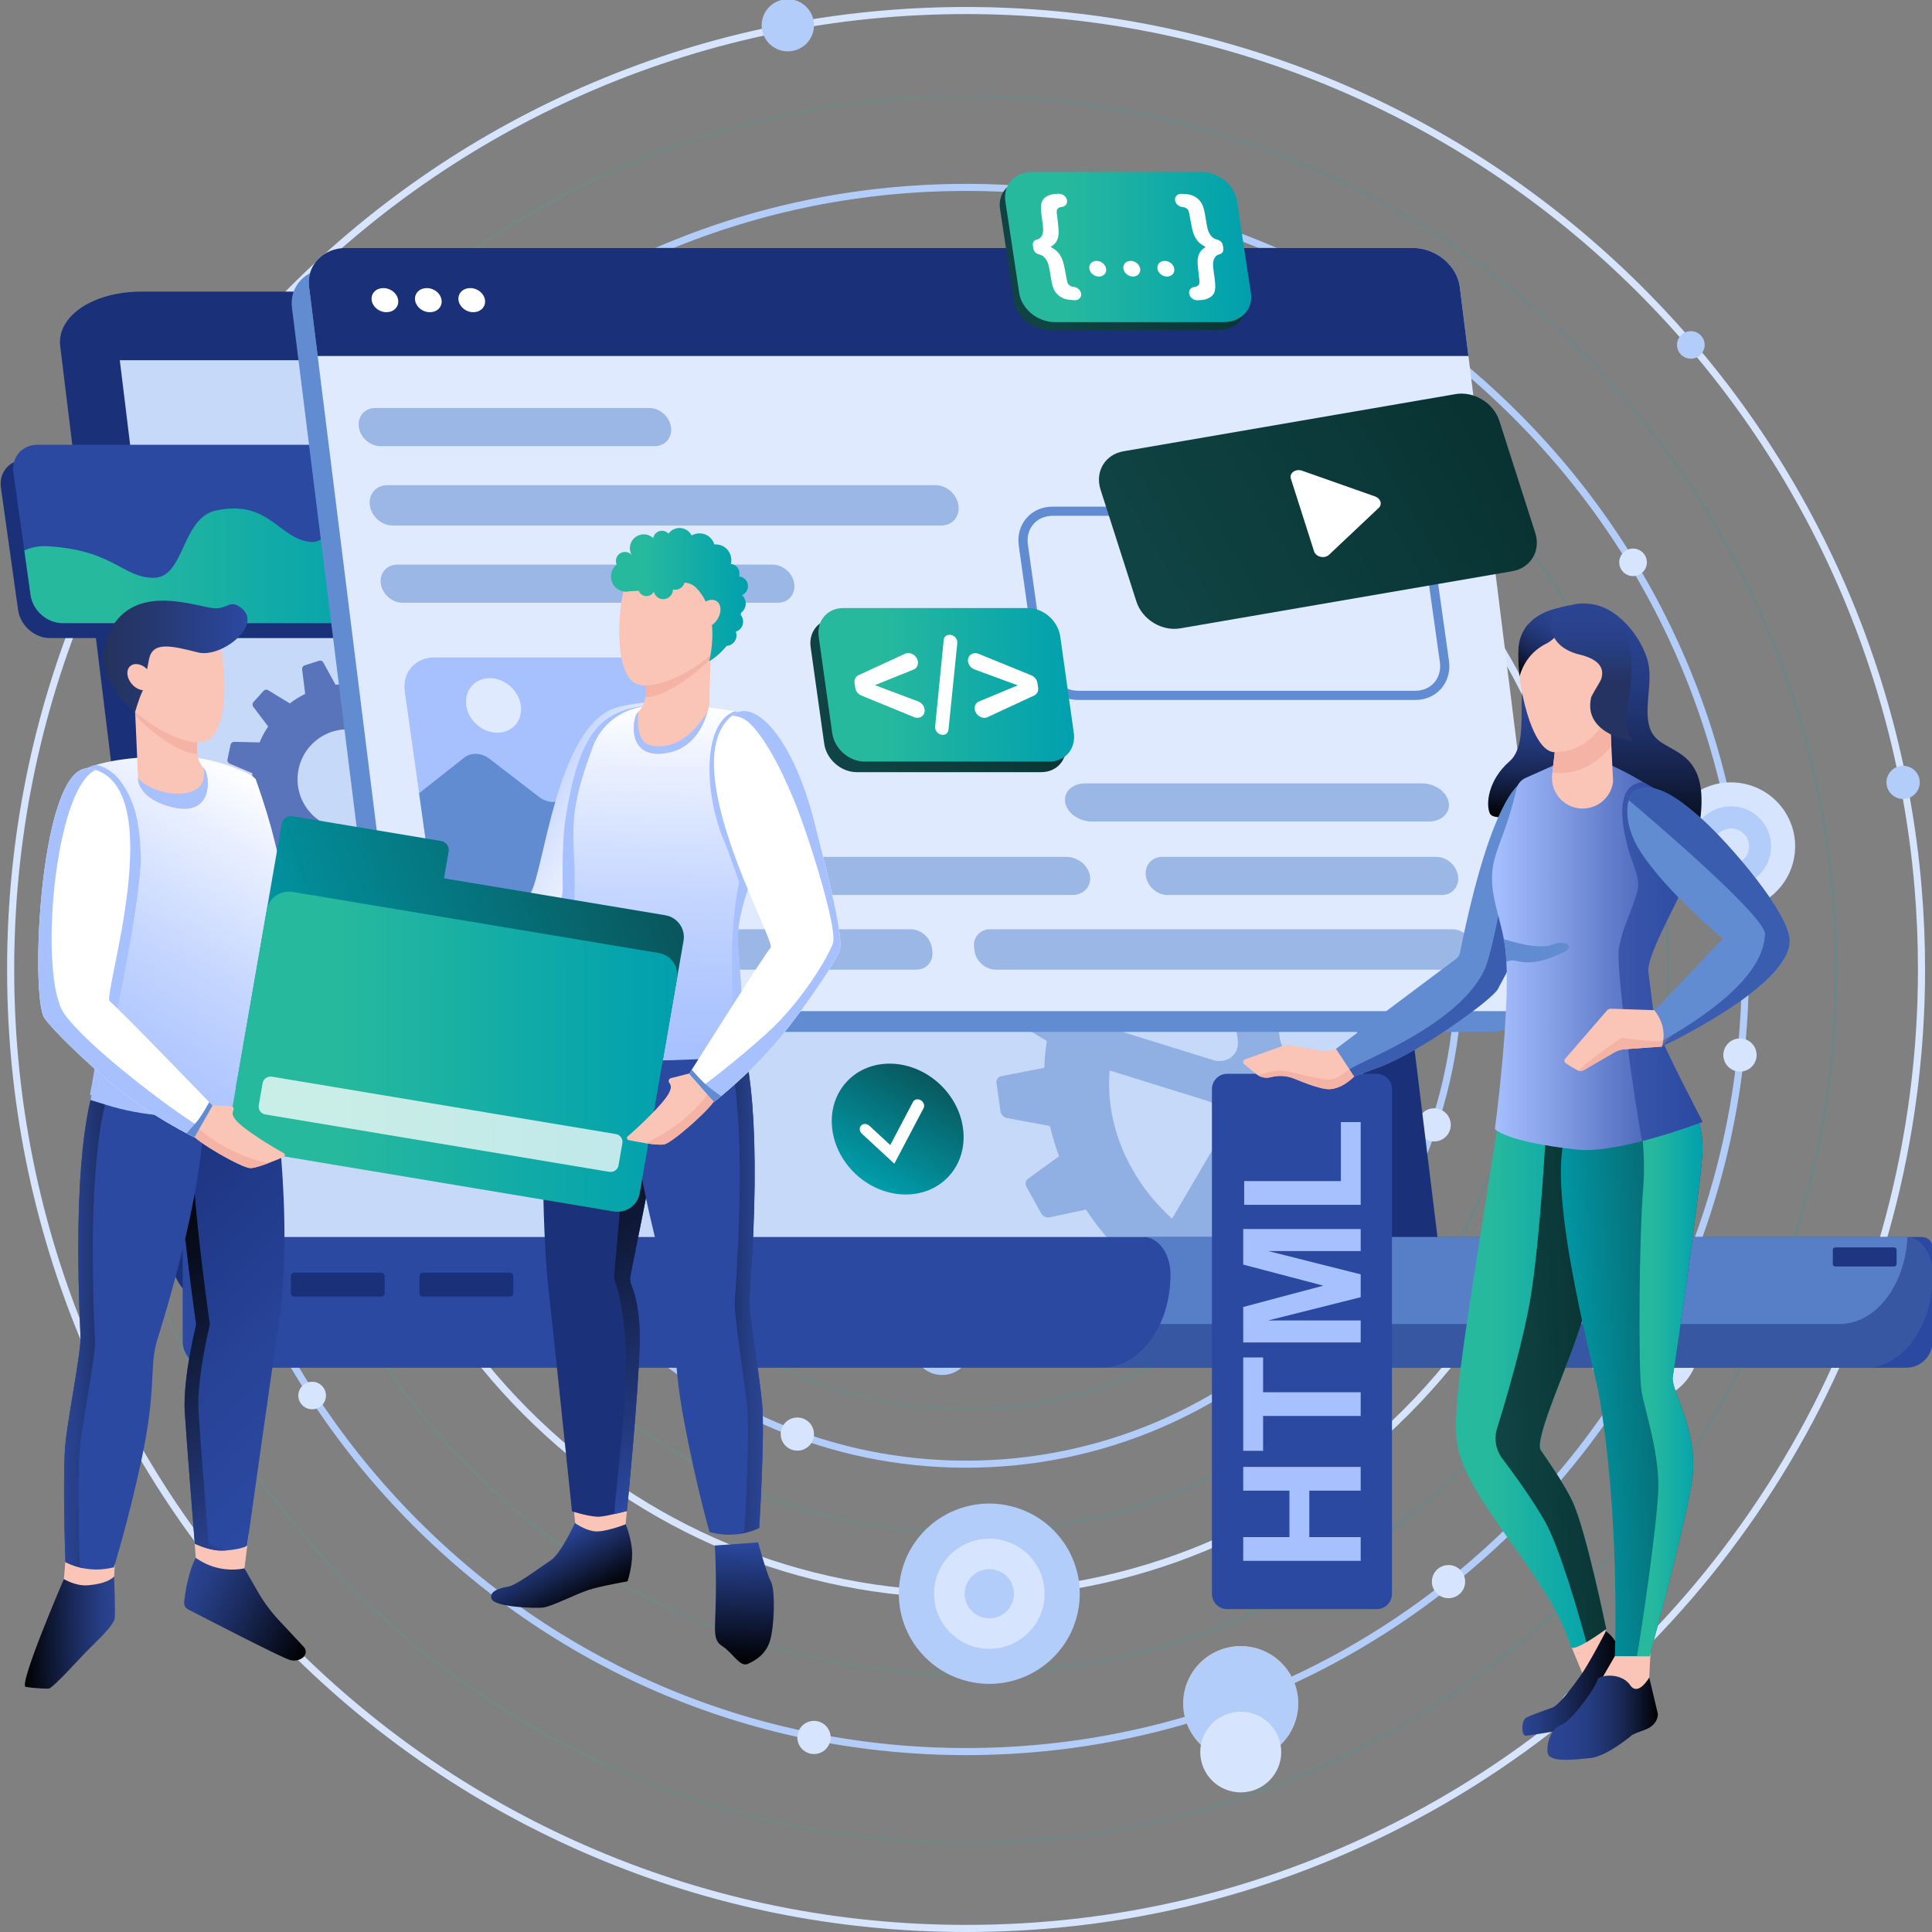
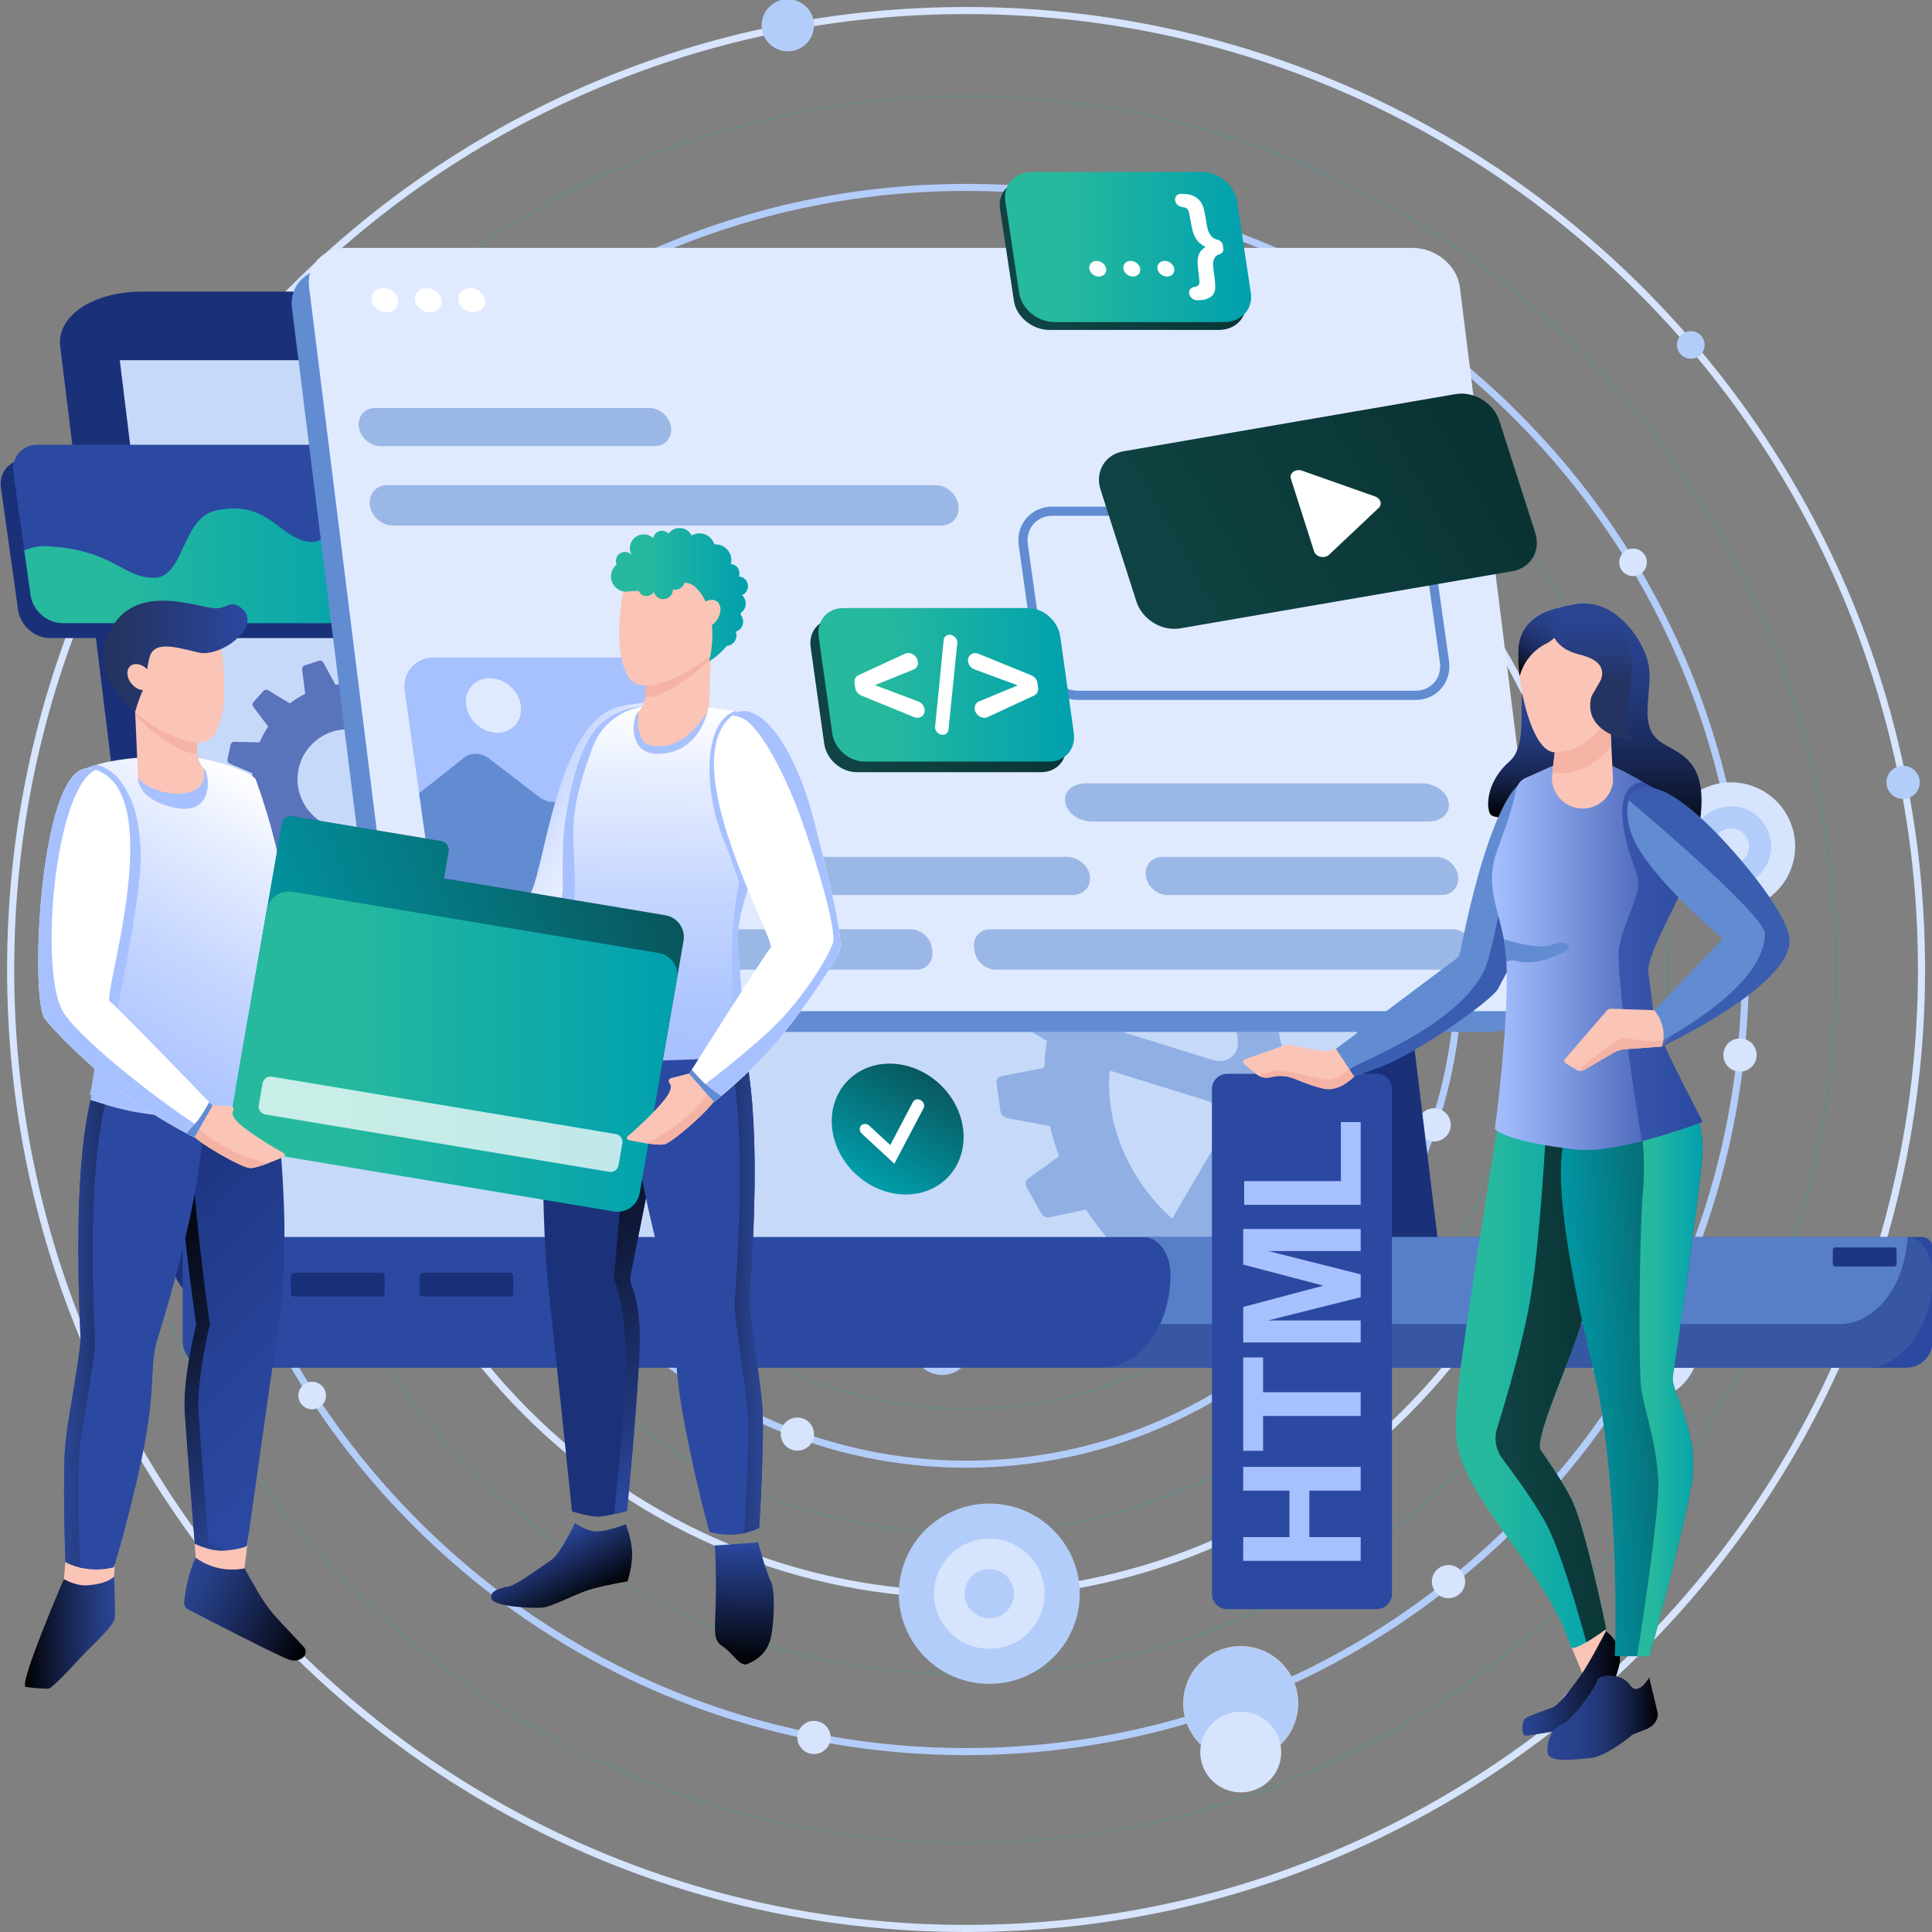
<svg xmlns="http://www.w3.org/2000/svg" width="3000" height="3000" viewBox="0 0 3000 3000" fill="none">
  <rect x="0" y="0" width="3000" height="3000" fill="#808080" stroke="none" />
  <g clip-path="url(#clip0_118_7663)">
    <g clip-path="url(#clip1_118_7663)">
      <path d="M1500.13 3000C1299.08 3000 1104.07 2960.47 920.469 2882.55C743.161 2807.26 583.885 2699.49 447.131 2562.23C310.378 2424.98 202.992 2265.13 128.028 2087.18C50.377 1902.91 11 1707.2 11 1505.44C11 1303.69 50.377 1107.94 128.028 923.712C203.029 745.753 310.378 585.909 447.131 448.653C583.885 311.398 743.124 203.625 920.469 128.342C1104.07 50.381 1299.08 10.851 1500.13 10.851C1875.5 10.851 2234.05 151.444 2509.69 406.776C2783.75 660.605 2952.12 1004.97 2983.77 1376.48C2987.41 1419.09 2989.25 1462.47 2989.25 1505.44C2989.25 1767.63 2920.62 2025.61 2790.82 2251.38C2664.85 2470.45 2484.19 2655.34 2268.35 2786.03C2235.93 2805.65 2202.37 2824.28 2168.58 2841.33C1960.1 2946.61 1735.21 3000 1500.13 3000ZM1500.13 21.852C1300.59 21.852 1107.01 61.089 924.811 138.426C748.791 213.159 590.73 320.125 454.97 456.354C319.21 592.619 212.634 751.253 138.185 927.929C61.123 1110.84 22.04 1305.12 22.04 1505.41C22.04 1705.7 61.123 1899.98 138.185 2082.89C212.634 2259.56 319.21 2418.19 454.97 2554.46C590.73 2690.69 748.791 2797.69 924.811 2872.39C1107.01 2949.73 1300.59 2988.96 1500.13 2988.96C1733.44 2988.96 1956.64 2935.97 2163.58 2831.46C2197.1 2814.52 2230.45 2796.04 2262.61 2776.57C2476.87 2646.83 2656.2 2463.3 2781.21 2245.85C2910.09 2021.72 2978.21 1765.65 2978.21 1505.37C2978.21 1462.72 2976.37 1419.64 2972.8 1377.36C2941.41 1008.6 2774.26 666.766 2502.22 414.807C2228.57 161.418 1872.7 21.852 1500.13 21.852Z" fill="#D6E4FD" />
      <path d="M1500.13 2725.34C1175.47 2725.34 870.199 2598.43 640.633 2368.03C411.067 2137.63 284.654 1831.26 284.654 1505.44C284.654 1179.63 411.067 873.254 640.633 642.821C870.199 412.387 1175.47 285.509 1500.13 285.509C1824.79 285.509 2130.05 412.423 2359.62 642.821C2589.18 873.218 2715.6 1179.59 2715.6 1505.44C2715.6 1831.29 2589.18 2137.63 2359.62 2368.03C2130.05 2598.46 1824.79 2725.34 1500.13 2725.34ZM1500.13 296.473C1178.41 296.473 875.94 422.214 648.471 650.558C420.966 878.901 295.695 1182.49 295.695 1505.41C295.695 1828.32 420.966 2131.91 648.471 2360.26C875.977 2588.6 1178.41 2714.34 1500.13 2714.34C1821.84 2714.34 2124.31 2588.6 2351.78 2360.26C2579.28 2131.91 2704.56 1828.32 2704.56 1505.41C2704.56 1182.49 2579.28 878.901 2351.78 650.558C2124.27 422.214 1821.84 296.473 1500.13 296.473Z" fill="#B3CDFA" />
      <path d="M1500.12 2481.71C1240.31 2481.71 996.021 2380.17 812.273 2195.76C628.561 2011.38 527.395 1766.2 527.395 1505.44C527.395 1244.68 628.561 999.509 812.273 815.133C995.985 630.72 1240.27 529.181 1500.12 529.181C1759.98 529.181 2004.23 630.72 2187.98 815.133C2371.69 999.509 2472.86 1244.68 2472.86 1505.44C2472.86 1766.2 2371.69 2011.38 2187.98 2195.76C2004.27 2380.17 1759.98 2481.71 1500.12 2481.71ZM1500.12 540.182C1243.25 540.182 1001.76 640.584 820.112 822.87C638.461 1005.19 538.435 1247.58 538.435 1505.44C538.435 1763.31 638.461 2005.7 820.112 2188.02C1001.76 2370.3 1243.25 2470.71 1500.12 2470.71C1757 2470.71 1998.49 2370.3 2180.14 2188.02C2361.79 2005.7 2461.81 1763.31 2461.81 1505.44C2461.81 1247.58 2361.79 1005.19 2180.14 822.87C1998.49 640.547 1757 540.182 1500.12 540.182Z" fill="#D6E4FD" />
      <path d="M1500.12 2279.07C1075.07 2279.07 729.286 1932.03 729.286 1505.41C729.286 1078.79 1075.11 731.746 1500.12 731.746C1925.14 731.746 2270.96 1078.79 2270.96 1505.41C2270.96 1932.03 1925.14 2279.07 1500.12 2279.07ZM1500.12 742.783C1081.18 742.783 740.327 1084.91 740.327 1505.44C740.327 1925.97 1081.18 2268.11 1500.12 2268.11C1919.07 2268.11 2259.92 1925.97 2259.92 1505.44C2259.92 1084.91 1919.07 742.783 1500.12 742.783Z" fill="#B3CDFA" />
      <path d="M1500.12 2093.08C1177.27 2093.08 914.617 1829.46 914.617 1505.44C914.617 1181.43 1177.27 917.809 1500.12 917.809C1822.98 917.809 2085.63 1181.43 2085.63 1505.44C2085.63 1829.46 1822.98 2093.08 1500.12 2093.08ZM1500.12 928.81C1183.34 928.81 925.658 1187.48 925.658 1505.44C925.658 1823.41 1183.38 2082.08 1500.12 2082.08C1816.87 2082.08 2074.59 1823.41 2074.59 1505.44C2074.59 1187.48 1816.87 928.81 1500.12 928.81Z" fill="#D6E4FD" />
      <path opacity="0.15" d="M1500.12 2189.56C1124.27 2189.56 818.492 1882.67 818.492 1505.41C818.492 1128.15 1124.27 821.256 1500.12 821.256C1875.98 821.256 2181.76 1128.15 2181.76 1505.41C2181.76 1882.67 1875.98 2189.56 1500.12 2189.56ZM1500.12 824.96C1126.3 824.96 822.172 1130.2 822.172 1505.44C822.172 1880.69 1126.3 2185.93 1500.12 2185.93C1873.95 2185.93 2178.08 1880.65 2178.08 1505.44C2178.08 1130.24 1873.95 824.96 1500.12 824.96Z" fill="url(#paint0_linear_118_7663)" />
      <path opacity="0.15" d="M1500.13 2382.52C1266.7 2382.52 1047.25 2291.28 882.196 2125.61C717.142 1959.93 626.243 1739.69 626.243 1505.41C626.243 1271.12 717.142 1050.88 882.196 885.209C1047.25 719.534 1266.7 628.299 1500.13 628.299C1733.56 628.299 1953 719.534 2118.06 885.209C2283.11 1050.88 2374.01 1271.12 2374.01 1505.41C2374.01 1739.69 2283.11 1959.93 2118.06 2125.61C1953 2291.28 1733.56 2382.52 1500.13 2382.52ZM1500.13 632.003C1267.69 632.003 1049.16 722.871 884.809 887.812C720.454 1052.79 629.923 1272.11 629.923 1505.41C629.923 1738.7 720.454 1958.06 884.809 2123.04C1049.16 2288.02 1267.69 2378.85 1500.13 2378.85C1732.56 2378.85 1951.09 2287.98 2115.44 2123.04C2279.8 1958.06 2370.33 1738.74 2370.33 1505.41C2370.33 1272.08 2279.8 1052.75 2115.44 887.812C1951.09 722.834 1732.56 632.003 1500.13 632.003Z" fill="url(#paint1_linear_118_7663)" />
      <path opacity="0.15" d="M1500.13 2601.4C1208.44 2601.4 934.233 2487.39 727.962 2280.39C521.727 2073.39 408.122 1798.14 408.122 1505.41C408.122 1212.67 521.691 937.427 727.962 730.425C934.196 523.424 1208.44 409.417 1500.13 409.417C1791.81 409.417 2066.02 523.424 2272.29 730.425C2478.52 937.427 2592.13 1212.67 2592.13 1505.41C2592.13 1798.14 2478.56 2073.39 2272.29 2280.39C2066.05 2487.39 1791.81 2601.4 1500.13 2601.4ZM1500.13 413.084C1209.43 413.084 936.146 526.687 730.575 733.029C525.003 939.334 411.802 1213.66 411.802 1505.41C411.802 1797.15 525.003 2071.48 730.575 2277.79C936.109 2484.09 1209.43 2597.73 1500.13 2597.73C1790.82 2597.73 2064.1 2484.13 2269.68 2277.79C2475.25 2071.48 2588.45 1797.15 2588.45 1505.41C2588.45 1213.66 2475.25 939.334 2269.68 733.029C2064.14 526.724 1790.82 413.084 1500.13 413.084Z" fill="url(#paint2_linear_118_7663)" />
      <path opacity="0.15" d="M1500.12 2863.18C1317.52 2863.18 1140.32 2827.28 973.536 2756.48C812.457 2688.09 667.791 2590.18 543.55 2465.5C419.309 2340.82 321.786 2195.61 253.63 2033.93C183.082 1866.53 147.312 1688.72 147.312 1505.44C147.312 1322.17 183.082 1144.36 253.63 976.957C321.749 815.28 419.309 670.067 543.55 545.389C667.791 420.711 812.457 322.802 973.536 254.413C1140.32 183.603 1317.48 147.704 1500.12 147.704C1682.77 147.704 1859.93 183.603 2026.71 254.413C2187.79 322.802 2332.46 420.711 2456.7 545.389C2580.94 670.067 2678.46 815.28 2746.62 976.957C2817.17 1144.36 2852.94 1322.17 2852.94 1505.44C2852.94 1688.72 2817.17 1866.53 2746.62 2033.93C2678.5 2195.61 2580.94 2340.82 2456.7 2465.5C2332.46 2590.18 2187.79 2688.09 2026.71 2756.48C1859.93 2827.28 1682.77 2863.18 1500.12 2863.18ZM1500.12 151.334C1318 151.334 1141.31 187.124 975.008 257.75C814.371 325.956 670.073 423.571 546.163 547.956C422.254 672.303 324.988 817.113 257.053 978.387C186.689 1145.31 151.028 1322.64 151.028 1505.48C151.028 1688.32 186.689 1865.62 257.053 2032.57C324.988 2193.81 422.29 2338.62 546.163 2463.01C670.073 2587.35 814.334 2685.01 975.008 2753.21C1141.31 2823.8 1318 2859.63 1500.12 2859.63C1682.25 2859.63 1858.94 2823.84 2025.24 2753.21C2185.88 2685.01 2330.18 2587.39 2454.09 2463.01C2578 2338.66 2675.26 2193.85 2743.2 2032.57C2813.56 1865.65 2849.22 1688.32 2849.22 1505.48C2849.22 1322.64 2813.56 1145.35 2743.2 978.387C2675.26 817.15 2577.96 672.34 2454.09 547.956C2330.18 423.608 2185.92 325.956 2025.24 257.75C1858.94 187.16 1682.25 151.334 1500.12 151.334Z" fill="url(#paint3_linear_118_7663)" />
      <path d="M1672.56 2508.24C1691.14 2433.19 1645.15 2357.34 1569.83 2338.82C1494.5 2320.3 1418.38 2366.13 1399.8 2441.18C1381.21 2516.24 1427.21 2592.09 1502.53 2610.61C1577.85 2629.12 1653.97 2583.29 1672.56 2508.24Z" fill="#B3CDFA" />
      <path d="M1536.19 2560.25C1583.59 2560.25 1622.01 2521.97 1622.01 2474.74C1622.01 2427.51 1583.59 2389.22 1536.19 2389.22C1488.79 2389.22 1450.37 2427.51 1450.37 2474.74C1450.37 2521.97 1488.79 2560.25 1536.19 2560.25Z" fill="#D6E4FD" />
      <path d="M1536.19 2512.91C1557.35 2512.91 1574.5 2495.82 1574.5 2474.74C1574.5 2453.66 1557.35 2436.56 1536.19 2436.56C1515.03 2436.56 1497.88 2453.66 1497.88 2474.74C1497.88 2495.82 1515.03 2512.91 1536.19 2512.91Z" fill="#B3CDFA" />
      <path d="M2013.52 2665.29C2024.73 2617.44 1994.89 2569.6 1946.88 2558.43C1898.86 2547.26 1850.85 2577 1839.64 2624.84C1828.43 2672.69 1858.27 2720.53 1906.28 2731.7C1954.3 2742.87 2002.31 2713.14 2013.52 2665.29Z" fill="#FFAD48" />
      <path d="M2013.52 2665.29C2024.73 2617.44 1994.89 2569.6 1946.88 2558.43C1898.86 2547.26 1850.85 2577 1839.64 2624.84C1828.43 2672.69 1858.27 2720.53 1906.28 2731.7C1954.3 2742.87 2002.31 2713.14 2013.52 2665.29Z" fill="#B3CDFA" />
      <path d="M1926.61 2783.21C1961.33 2783.21 1989.47 2755.17 1989.47 2720.58C1989.47 2685.98 1961.33 2657.94 1926.61 2657.94C1891.9 2657.94 1863.76 2685.98 1863.76 2720.58C1863.76 2755.17 1891.9 2783.21 1926.61 2783.21Z" fill="#D6E4FD" />
      <path d="M1462.92 2135.07C1488.04 2135.07 1508.41 2114.77 1508.41 2089.74C1508.41 2064.71 1488.04 2044.42 1462.92 2044.42C1437.8 2044.42 1417.43 2064.71 1417.43 2089.74C1417.43 2114.77 1437.8 2135.07 1462.92 2135.07Z" fill="#B3CDFA" />
      <path d="M1974.82 2378.04C1989.09 2378.04 2000.66 2366.52 2000.66 2352.3C2000.66 2338.08 1989.09 2326.56 1974.82 2326.56C1960.56 2326.56 1948.99 2338.08 1948.99 2352.3C1948.99 2366.52 1960.56 2378.04 1974.82 2378.04Z" fill="#B3CDFA" />
      <path d="M1238.14 2252.59C1252.41 2252.59 1263.97 2241.07 1263.97 2226.85C1263.97 2212.63 1252.41 2201.11 1238.14 2201.11C1223.87 2201.11 1212.3 2212.63 1212.3 2226.85C1212.3 2241.07 1223.87 2252.59 1238.14 2252.59Z" fill="#D6E4FD" />
      <path d="M2249.25 2481.67C2263.52 2481.67 2275.08 2470.14 2275.08 2455.93C2275.08 2441.71 2263.52 2430.18 2249.25 2430.18C2234.98 2430.18 2223.42 2441.71 2223.42 2455.93C2223.42 2470.14 2234.98 2481.67 2249.25 2481.67Z" fill="#D6E4FD" />
      <path d="M1289.81 2697.91C1289.81 2712.14 1278.25 2723.65 1263.97 2723.65C1249.69 2723.65 1238.14 2712.14 1238.14 2697.91C1238.14 2683.68 1249.69 2672.17 1263.97 2672.17C1278.25 2672.17 1289.81 2683.68 1289.81 2697.91Z" fill="#D6E4FD" />
      <path d="M2475.17 2649.14C2475.17 2663.37 2463.62 2674.88 2449.34 2674.88C2435.06 2674.88 2423.5 2663.37 2423.5 2649.14C2423.5 2634.91 2435.06 2623.4 2449.34 2623.4C2463.62 2623.4 2475.17 2634.91 2475.17 2649.14Z" fill="#B3CDFA" />
      <path d="M2727.67 1638.23C2727.67 1652.45 2716.11 1663.97 2701.83 1663.97C2687.55 1663.97 2676 1652.45 2676 1638.23C2676 1624 2687.55 1612.48 2701.83 1612.48C2716.11 1612.48 2727.67 1624 2727.67 1638.23Z" fill="#D6E4FD" />
      <path d="M2955.14 1240.61C2969.4 1240.61 2980.97 1229.09 2980.97 1214.87C2980.97 1200.65 2969.4 1189.13 2955.14 1189.13C2940.87 1189.13 2929.3 1200.65 2929.3 1214.87C2929.3 1229.09 2940.87 1240.61 2955.14 1240.61Z" fill="#B3CDFA" />
      <path d="M506.162 2166.97C506.162 2178.78 496.557 2188.35 484.707 2188.35C472.857 2188.35 463.252 2178.78 463.252 2166.97C463.252 2155.16 472.857 2145.59 484.707 2145.59C496.557 2145.59 506.162 2155.16 506.162 2166.97Z" fill="#D6E4FD" />
      <path d="M376.951 2455.93C376.951 2467.74 367.346 2477.31 355.496 2477.31C343.646 2477.31 334.041 2467.74 334.041 2455.93C334.041 2444.12 343.646 2434.55 355.496 2434.55C367.346 2434.55 376.951 2444.12 376.951 2455.93Z" fill="#B3CDFA" />
      <path d="M309.789 1526.79C309.789 1538.59 300.184 1548.16 288.334 1548.16C276.484 1548.16 266.879 1538.59 266.879 1526.79C266.879 1514.98 276.484 1505.41 288.334 1505.41C300.184 1505.41 309.789 1514.98 309.789 1526.79Z" fill="#D6E4FD" />
      <path d="M2646.96 535.598C2646.96 547.406 2637.36 556.976 2625.51 556.976C2613.66 556.976 2604.05 547.406 2604.05 535.598C2604.05 523.79 2613.66 514.219 2625.51 514.219C2637.36 514.219 2646.96 523.79 2646.96 535.598Z" fill="#B3CDFA" />
      <path d="M2557.24 873.181C2557.24 884.989 2547.64 894.559 2535.79 894.559C2523.94 894.559 2514.33 884.989 2514.33 873.181C2514.33 861.373 2523.94 851.802 2535.79 851.802C2547.64 851.802 2557.24 861.373 2557.24 873.181Z" fill="#D6E4FD" />
      <path d="M1722.51 764.124C1722.51 775.932 1712.91 785.503 1701.06 785.503C1689.21 785.503 1679.6 775.932 1679.6 764.124C1679.6 752.316 1689.21 742.746 1701.06 742.746C1712.91 742.746 1722.51 752.316 1722.51 764.124Z" fill="#D6E4FD" />
      <path d="M2252.75 1746.73C2252.75 1760.96 2241.19 1772.47 2226.91 1772.47C2212.63 1772.47 2201.08 1760.96 2201.08 1746.73C2201.08 1732.5 2212.63 1720.99 2226.91 1720.99C2241.19 1720.99 2252.75 1732.5 2252.75 1746.73Z" fill="#D6E4FD" />
      <path d="M2784.76 1337.24C2797.55 1283.9 2764.53 1230.32 2710.99 1217.58C2657.46 1204.83 2603.69 1237.74 2590.9 1291.08C2578.11 1344.42 2611.13 1397.99 2664.67 1410.74C2718.2 1423.49 2771.97 1390.58 2784.76 1337.24Z" fill="#D6E4FD" />
      <path d="M2748.52 1328.53C2756.49 1295.13 2735.78 1261.62 2702.27 1253.68C2668.75 1245.73 2635.12 1266.37 2627.15 1299.76C2619.17 1333.16 2639.88 1366.67 2673.4 1374.61C2706.91 1382.56 2740.54 1361.92 2748.52 1328.53Z" fill="#B3CDFA" />
      <path d="M2715.23 1320.71C2718.79 1305.73 2709.49 1290.72 2694.46 1287.17C2679.43 1283.62 2664.36 1292.88 2660.8 1307.86C2657.24 1322.84 2666.54 1337.85 2681.57 1341.4C2696.6 1344.95 2711.67 1335.69 2715.23 1320.71Z" fill="#D6E4FD" />
      <path d="M2267.58 1491.43C2306.66 1491.43 2338.35 1459.86 2338.35 1420.92C2338.35 1381.97 2306.66 1350.4 2267.58 1350.4C2228.49 1350.4 2196.81 1381.97 2196.81 1420.92C2196.81 1459.86 2228.49 1491.43 2267.58 1491.43Z" fill="#B3CDFA" />
      <path d="M2307.72 1427.47C2311.33 1405.38 2296.29 1384.56 2274.12 1380.96C2251.95 1377.36 2231.06 1392.35 2227.45 1414.44C2223.84 1436.53 2238.88 1457.35 2261.05 1460.95C2283.21 1464.54 2304.11 1449.55 2307.72 1427.47Z" fill="#D6E4FD" />
      <path d="M264.418 811.762C275.412 768.721 249.308 724.949 206.113 713.994C162.918 703.039 118.989 729.05 107.995 772.091C97.001 815.131 123.104 858.904 166.299 869.859C209.494 880.814 253.423 854.803 264.418 811.762Z" fill="#B3CDFA" />
      <path d="M186.211 839.115C212.389 839.115 233.611 817.969 233.611 791.884C233.611 765.799 212.389 744.653 186.211 744.653C160.032 744.653 138.811 765.799 138.811 791.884C138.811 817.969 160.032 839.115 186.211 839.115Z" fill="#D6E4FD" />
      <path d="M1252.06 67.879C1267.93 52.069 1267.93 26.436 1252.06 10.626C1236.2 -5.184 1210.47 -5.184 1194.61 10.626C1178.74 26.436 1178.74 52.069 1194.61 67.879C1210.47 83.689 1236.2 83.689 1252.06 67.879Z" fill="#B3CDFA" />
      <path d="M2551.5 2175.55C2599.06 2175.55 2637.61 2137.13 2637.61 2089.74C2637.61 2042.35 2599.06 2003.94 2551.5 2003.94C2503.94 2003.94 2465.38 2042.35 2465.38 2089.74C2465.38 2137.13 2503.94 2175.55 2551.5 2175.55Z" fill="#D6E4FD" />
      <path d="M2606.43 2101.22C2612.73 2071.02 2593.28 2041.45 2562.97 2035.17C2532.66 2028.89 2502.99 2048.27 2496.68 2078.47C2490.38 2108.67 2509.84 2138.24 2540.14 2144.52C2570.45 2150.8 2600.13 2131.42 2606.43 2101.22Z" fill="#B3CDFA" />
      <path d="M2080.81 2076.6C2088.21 2044.68 2068.23 2012.82 2036.19 2005.45C2004.14 1998.07 1972.17 2017.98 1964.77 2049.91C1957.38 2081.84 1977.35 2113.7 2009.4 2121.07C2041.44 2128.44 2073.41 2108.53 2080.81 2076.6Z" fill="#B3CDFA" />
      <path d="M2022.81 2097.44C2041.76 2097.44 2057.11 2082.14 2057.11 2063.27C2057.11 2044.39 2041.76 2029.09 2022.81 2029.09C2003.87 2029.09 1988.51 2044.39 1988.51 2063.27C1988.51 2082.14 2003.87 2097.44 2022.81 2097.44Z" fill="#D6E4FD" />
      <path d="M415.9 2051.8H2111C2186.74 2051.8 2243.49 2013.79 2237.75 1966.91L2062.88 537.669C2057.15 490.787 1991.1 452.781 1915.37 452.781H220.254C144.516 452.781 87.769 490.787 93.505 537.669L268.374 1966.91C274.11 2013.79 340.162 2051.8 415.888 2051.8H415.9Z" fill="#1A317A" />
      <path d="M355.787 1946.89H2150.17L1980.39 559.361H186.021L355.787 1946.89Z" fill="#C7D9F8" />
      <path opacity="0.55" d="M2065.95 1705.39L2118.43 1687.53L2109.92 1618.03L2034.73 1643.62C2014.47 1650.52 1990.47 1634.7 1987.34 1612.38L1967.04 1467.97C2012.5 1472.81 2057.67 1489.66 2097.5 1516.53L2072.82 1314.79L2051.48 1306.44C2046.44 1304.46 2041.19 1306.15 2038.97 1310.47L2005.3 1375.69C1992.74 1372.91 1980.11 1370.74 1967.45 1369.26L1941.98 1292.34C1940.3 1287.27 1935.35 1283.6 1930.2 1283.6H1886.34C1881.18 1283.6 1877.27 1287.27 1877.01 1292.34L1873.14 1369.66C1873.12 1370.09 1873.33 1370.47 1873.35 1370.88C1861.6 1372.74 1849.96 1375.25 1838.47 1378.4C1838.26 1378.11 1838.23 1377.78 1838 1377.5L1785.55 1311.71C1782.11 1307.4 1776.38 1305.71 1771.89 1307.67L1733.73 1324.45C1729.24 1326.43 1727.27 1331.51 1729.03 1336.55L1755.84 1413.62C1755.96 1413.96 1756.22 1414.18 1756.36 1414.51C1746.5 1420.75 1737.13 1427.5 1728.29 1434.72L1657 1390.48C1652.33 1387.58 1646.69 1388.12 1643.55 1391.77L1616.89 1422.77C1613.76 1426.43 1614.02 1432.15 1617.52 1436.41L1669.82 1500.16C1663.2 1510.38 1657.27 1521.03 1651.97 1532.03L1575.91 1516.72C1570.71 1515.67 1566.01 1518.36 1564.7 1523.12L1553.61 1563.64C1552.3 1568.4 1554.77 1573.89 1559.48 1576.73L1625.57 1616.46C1623.37 1630.07 1622.09 1643.97 1621.62 1658.03L1554.6 1671.16C1549.67 1672.12 1546.63 1676.55 1547.35 1681.71L1553.52 1725.57C1554.24 1730.72 1558.53 1735.16 1563.73 1736.13L1630.41 1748.5C1633.99 1764.17 1638.72 1779.87 1644.49 1795.48L1596.34 1830.31C1592.43 1833.14 1591.51 1838.64 1594.15 1843.4L1616.63 1883.91C1619.27 1888.67 1624.73 1891.36 1629.64 1890.32L1686.34 1878.21C1696.68 1894.01 1707.96 1908.94 1720.08 1922.98L1707.18 1946.9H1905.95C1896.22 1942.84 1886.66 1938.25 1877.32 1933.12L1957.39 1796.48C1967.96 1778.42 1994.89 1778.42 2010.55 1796.48L2130.96 1935.34C2124.25 1939.52 2117.24 1943.39 2109.9 1946.88H2150.16L2138.32 1850.17L2056.62 1755.95C2040.97 1737.89 2045.69 1712.29 2065.94 1705.39H2065.95ZM1897.69 1759.75L1819.99 1892.34C1795.38 1870.23 1773.87 1843.83 1757.11 1813.64C1729.49 1763.85 1718.8 1711.17 1723.06 1662.23L1874.15 1709.19C1896.34 1716.09 1908.27 1741.68 1897.69 1759.75ZM1883.35 1645.97L1737.14 1600.54C1756.46 1550.44 1793.9 1508.91 1846.89 1485.61C1864.49 1477.88 1882.84 1472.63 1901.57 1469.61L1921.96 1614.72C1925.1 1637.04 1905.54 1652.87 1883.35 1645.97Z" fill="#628CD2" />
      <path d="M2959.78 2123.84L324.894 2123.84C302.143 2123.84 283.687 2105.37 283.687 2082.63V1937.27C283.687 1928.17 291.076 1920.79 300.167 1920.79L2984.51 1920.79C2993.61 1920.79 3000.99 1928.18 3000.99 1937.27V2082.63C3000.99 2105.38 2982.52 2123.84 2959.78 2123.84Z" fill="#2C49A2" />
      <path d="M656.644 2013.31H791.854C794.759 2013.31 797.113 2010.95 797.113 2008.05V1981.51C797.113 1978.61 794.759 1976.25 791.854 1976.25H656.644C653.739 1976.25 651.385 1978.61 651.385 1981.51V2008.05C651.385 2010.95 653.739 2013.31 656.644 2013.31Z" fill="#1A317A" />
      <path d="M456.858 2013.31H592.068C594.972 2013.31 597.327 2010.95 597.327 2008.05V1981.51C597.327 1978.61 594.972 1976.25 592.068 1976.25H456.858C453.953 1976.25 451.598 1978.61 451.598 1981.51V2008.05C451.598 2010.95 453.953 2013.31 456.858 2013.31Z" fill="#1A317A" />
      <g opacity="0.8">
        <path d="M1817.56 1978.8C1817.56 1946.75 1798.69 1920.78 1775.4 1920.78H2958.84C2982.13 1920.78 3001 1946.75 3001 1978.8C3001 2058.9 2953.82 2123.84 2895.61 2123.84H1712.17C1770.38 2123.84 1817.56 2058.89 1817.56 1978.8Z" fill="#628CD2" />
        <g opacity="0.55">
          <path d="M1778.44 1920.78C1778.44 1920.85 1778.44 1920.92 1778.44 1920.99C1777.44 1920.9 1776.44 1920.78 1775.41 1920.78H1778.45H1778.44Z" fill="#1A317A" />
          <path d="M1801.4 2055.93H2856.76C2912.5 2055.93 2958.09 1996.37 2961.87 1920.98C2983.74 1923.12 3001 1948.16 3001 1978.79C3001 2058.89 2953.82 2123.83 2895.61 2123.83H1712.17C1749.77 2123.83 1782.76 2096.71 1801.4 2055.92V2055.93Z" fill="#1A317A" />
        </g>
        <path d="M2849.83 1966.61H2941.14C2943.28 1966.61 2945.02 1964.88 2945.02 1962.73V1940.82C2945.02 1938.67 2943.28 1936.94 2941.14 1936.94H2849.83C2847.69 1936.94 2845.96 1938.67 2845.96 1940.82V1962.73C2845.96 1964.88 2847.69 1966.61 2849.83 1966.61Z" fill="#1A317A" />
        <path d="M2624.3 1920.98L2624.07 1921.8C2616.47 1948.73 2597.63 1966.48 2576.64 1966.48H2407.62C2386.63 1966.48 2367.79 1948.74 2360.19 1921.8L2359.96 1920.98H2624.31H2624.3Z" fill="#1A317A" />
      </g>
      <path d="M1153.5 537.126C1165.5 533.66 1171.46 517.808 1166.82 501.721C1162.17 485.634 1148.67 475.403 1136.67 478.869C1124.67 482.336 1118.71 498.187 1123.35 514.274C1128 530.362 1141.49 540.593 1153.5 537.126Z" fill="#0E2939" />
      <path opacity="0.7" d="M722.66 1234.42L687.284 1219.48C687.867 1210.27 687.581 1200.9 686.379 1191.46L720.935 1172.55C723.35 1171.23 724.48 1168.38 723.636 1165.77L716.46 1143.54C715.616 1140.92 713.033 1139.28 710.309 1139.62L672.243 1144.36C668.043 1135.88 663.057 1127.93 657.417 1120.53L677.883 1086.9C679.311 1084.55 678.871 1081.52 676.836 1079.68L659.511 1064.02C657.476 1062.17 654.418 1062.04 652.229 1063.69L621.589 1086.86C613.795 1081.67 605.537 1077.21 596.874 1073.57L597.778 1034.26C597.838 1031.51 595.946 1029.1 593.257 1028.53L570.422 1023.63C567.733 1023.06 565.02 1024.46 563.949 1027L549.004 1062.39C539.794 1061.8 530.429 1062.09 520.981 1063.29L502.074 1028.74C500.753 1026.32 497.909 1025.19 495.291 1026.03L473.063 1033.21C470.446 1034.05 468.804 1036.64 469.149 1039.36L473.885 1077.43C465.4 1081.63 457.452 1086.61 450.051 1092.25L416.424 1071.79C414.079 1070.36 411.045 1070.8 409.201 1072.83L393.542 1090.16C391.697 1092.19 391.566 1095.25 393.22 1097.44L416.388 1128.08C411.2 1135.88 406.738 1144.13 403.097 1152.8L363.782 1151.89C361.033 1151.83 358.629 1153.72 358.058 1156.41L353.156 1179.25C352.585 1181.94 353.989 1184.65 356.523 1185.72L391.911 1200.67C391.328 1209.88 391.614 1219.24 392.816 1228.69L358.261 1247.6C355.845 1248.92 354.715 1251.76 355.559 1254.38L362.735 1276.61C363.579 1279.22 366.162 1280.87 368.887 1280.52L406.952 1275.79C411.152 1284.27 416.138 1292.22 421.778 1299.62L401.312 1333.25C399.884 1335.59 400.324 1338.62 402.359 1340.47L419.684 1356.13C421.719 1357.97 424.777 1358.1 426.966 1356.45L457.607 1333.28C465.4 1338.47 473.658 1342.93 482.321 1346.57L481.417 1385.89C481.357 1388.64 483.249 1391.04 485.938 1391.61L508.773 1396.51C511.462 1397.09 514.175 1395.68 515.246 1393.15L530.191 1357.77C539.401 1358.35 548.766 1358.07 558.214 1356.87L577.122 1391.42C578.442 1393.84 581.286 1394.97 583.904 1394.12L606.132 1386.95C608.749 1386.1 610.391 1383.52 610.046 1380.8L605.311 1342.73C613.795 1338.53 621.743 1333.54 629.145 1327.9L662.772 1348.37C665.116 1349.8 668.15 1349.36 669.994 1347.32L685.654 1330C687.498 1327.96 687.629 1324.9 685.975 1322.72L662.807 1292.08C667.995 1284.28 672.457 1276.02 676.099 1267.36L715.413 1268.27C718.162 1268.32 720.566 1266.43 721.137 1263.74L726.039 1240.91C726.61 1238.22 725.206 1235.51 722.672 1234.44L722.66 1234.42ZM615.413 1226.34C606.429 1268.23 565.187 1294.9 523.302 1285.9C481.417 1276.92 454.751 1235.67 463.746 1193.79C472.742 1151.9 513.973 1125.24 555.858 1134.23C597.743 1143.22 624.409 1184.46 615.413 1226.34Z" fill="#2C49A2" />
      <path d="M561.022 990.824H77.738C53.714 990.824 31.51 971.357 28.13 947.333L1.429 757.375C-1.951 733.35 14.791 713.883 38.804 713.883H522.088C546.112 713.883 568.316 733.35 571.695 757.375L598.397 947.321C601.776 971.345 585.034 990.812 561.022 990.812V990.824Z" fill="#1A317A" />
      <path d="M580.394 967.561H97.11C73.086 967.561 50.882 948.094 47.502 924.07L20.801 734.124C17.421 710.099 34.163 690.632 58.176 690.632H541.46C565.484 690.632 587.688 710.099 591.067 734.124L617.769 924.07C621.148 948.094 604.406 967.561 580.394 967.561Z" fill="#2C49A2" />
      <path d="M590.615 735.682C589.461 727.46 586.403 719.714 582.024 712.8C540.436 724.295 528.573 847.082 481.333 841.537C432.118 835.754 417.304 775.271 335.58 792.667C281.463 804.186 287.103 896.951 238.733 897.201C190.363 897.451 176.501 853.686 72.609 848.141C60.175 847.475 48.549 849.926 37.757 854.686L47.514 924.082C50.894 948.106 73.097 967.573 97.122 967.573H580.405C601.871 967.573 617.471 952.009 618.149 931.554L590.627 735.694L590.615 735.682Z" fill="url(#paint4_linear_118_7663)" />
      <path d="M2315.07 1602.37H659.082C622.933 1602.37 590.127 1575.16 585.819 1541.58L453.37 478.032C449.062 444.464 474.872 417.239 511.021 417.239H2167C2203.15 417.239 2235.96 444.452 2240.26 478.032L2372.71 1541.58C2377.02 1575.14 2351.21 1602.37 2315.06 1602.37H2315.07Z" fill="#628CD2" />
      <path d="M2341.63 1570.11H685.654C649.504 1570.11 616.698 1542.9 612.391 1509.32L479.941 445.773C475.634 412.205 501.443 384.98 537.593 384.98H2193.57C2229.72 384.98 2262.53 412.193 2266.84 445.773L2399.28 1509.32C2403.59 1542.89 2377.78 1570.11 2341.63 1570.11Z" fill="#E0EAFF" />
-       <path d="M493.268 552.806H2280.16L2266.84 445.773C2262.53 412.205 2229.72 384.98 2193.57 384.98H537.593C501.443 384.98 475.634 412.193 479.941 445.773L493.268 552.806Z" fill="#1A317A" />
      <path d="M617.001 474.847C621.164 465.709 615.894 454.364 605.231 449.506C594.568 444.649 582.549 448.119 578.387 457.258C574.224 466.396 579.494 477.741 590.157 482.599C600.82 487.456 612.839 483.985 617.001 474.847Z" fill="white" />
      <path d="M684.415 474.856C688.577 465.717 683.307 454.372 672.644 449.515C661.981 444.657 649.962 448.128 645.8 457.266C641.637 466.404 646.907 477.75 657.57 482.607C668.233 487.464 680.252 483.994 684.415 474.856Z" fill="white" />
      <path d="M751.844 474.853C756.007 465.714 750.737 454.369 740.074 449.512C729.411 444.654 717.392 448.125 713.229 457.263C709.067 466.401 714.337 477.747 725 482.604C735.663 487.461 747.682 483.991 751.844 474.853Z" fill="white" />
      <g opacity="0.55">
        <path d="M1461.36 816.11H610.033C592.708 816.11 576.704 802.069 574.264 784.744C571.825 767.418 583.903 753.377 601.216 753.377H1452.54C1469.87 753.377 1485.87 767.418 1488.31 784.744C1490.75 802.069 1478.67 816.11 1461.36 816.11Z" fill="#628CD2" />
        <path d="M1016.48 692.763H590.947C574.586 692.763 559.474 679.508 557.166 663.146C554.869 646.785 566.256 633.529 582.618 633.529H1008.15C1024.52 633.529 1039.63 646.785 1041.94 663.146C1044.23 679.508 1032.85 692.763 1016.48 692.763Z" fill="#628CD2" />
-         <path d="M1207.86 935.958H625.122C608.76 935.958 593.649 922.702 591.34 906.341C589.044 889.979 600.443 876.724 616.792 876.724H1199.53C1215.89 876.724 1231 889.979 1233.31 906.341C1235.61 922.702 1224.22 935.958 1207.86 935.958Z" fill="#628CD2" />
      </g>
      <g opacity="0.55">
        <path d="M1546.21 1505.67H2263.98C2279.94 1505.67 2291.05 1492.73 2288.8 1476.77L2288.11 1471.82C2285.87 1455.87 2271.12 1442.93 2255.16 1442.93H1537.39C1521.44 1442.93 1510.32 1455.87 1512.56 1471.82L1513.25 1476.77C1515.49 1492.73 1530.24 1505.67 1546.2 1505.67H1546.21Z" fill="#628CD2" />
        <path d="M705.085 1505.67H1422.85C1438.81 1505.67 1449.92 1492.73 1447.69 1476.77L1447 1471.82C1444.76 1455.87 1430 1442.93 1414.05 1442.93H696.28C680.323 1442.93 669.209 1455.87 671.458 1471.82L672.148 1476.77C674.385 1492.73 689.14 1505.67 705.097 1505.67H705.085Z" fill="#628CD2" />
        <path d="M1813.05 1389.79H2238.59C2254.95 1389.79 2266.34 1376.54 2264.04 1360.18C2261.74 1343.81 2246.62 1330.56 2230.26 1330.56H1804.72C1788.36 1330.56 1776.97 1343.81 1779.27 1360.18C1781.56 1376.54 1796.69 1389.79 1813.05 1389.79Z" fill="#628CD2" />
        <path d="M1207.05 1389.79H1665.07C1682.67 1389.79 1694.94 1376.54 1692.46 1360.18C1689.99 1343.81 1673.71 1330.56 1656.11 1330.56H1198.09C1180.49 1330.56 1168.22 1343.81 1170.7 1360.18C1173.17 1376.54 1189.45 1389.79 1207.05 1389.79Z" fill="#628CD2" />
        <path d="M1695.53 1275.66H2218.3C2238.4 1275.66 2252.39 1262.4 2249.57 1246.04C2246.75 1229.68 2228.16 1216.42 2208.08 1216.42H1685.31C1665.22 1216.42 1651.22 1229.68 1654.04 1246.04C1656.86 1262.4 1675.45 1275.66 1695.53 1275.66Z" fill="#628CD2" />
      </g>
      <path d="M2197.59 1086.92H1674.51C1642.04 1086.92 1611.91 1060.53 1607.35 1028.09L1581.97 847.524C1579.68 831.27 1583.96 815.967 1594.01 804.401C1603.93 792.99 1618.25 786.695 1634.32 786.695H2157.41C2189.88 786.695 2220.01 813.088 2224.57 845.525L2249.95 1026.09C2252.24 1042.35 2247.96 1057.65 2237.91 1069.2C2227.98 1080.63 2213.67 1086.91 2197.59 1086.91V1086.92ZM1634.32 800.974C1622.45 800.974 1611.95 805.52 1604.78 813.766C1597.48 822.155 1594.4 833.435 1596.1 845.525L1621.49 1026.09C1625.09 1051.76 1648.88 1072.63 1674.51 1072.63H2197.59C2209.47 1072.63 2219.96 1068.09 2227.14 1059.84C2234.43 1051.45 2237.52 1040.17 2235.81 1028.08L2210.43 847.512C2206.83 821.845 2183.04 800.974 2157.41 800.974H1634.32Z" fill="#628CD2" />
      <path d="M2348.22 886.958L1832.73 975.702C1804.05 980.64 1773.53 961.958 1764.57 933.971L1708.93 760.327C1699.96 732.34 1715.94 705.662 1744.62 700.724L2260.11 611.98C2288.79 607.042 2319.31 625.724 2328.27 653.711L2383.91 827.355C2392.88 855.342 2376.9 882.02 2348.22 886.958Z" fill="url(#paint5_linear_118_7663)" />
      <path d="M2063.66 861.499L2140.9 788.631C2146.81 783.052 2143.91 773.957 2135.23 770.897L2021.99 730.944C2011.82 727.357 2001.67 734.531 2004.47 743.327L2040.49 856.148C2043.3 864.936 2056.73 868.042 2063.66 861.499Z" fill="white" />
      <path d="M1090.39 1399.24H726.789C697.814 1399.24 671.017 1375.75 666.948 1346.78L628.526 1073.38C624.456 1044.41 644.637 1020.92 673.623 1020.92H1037.23C1066.2 1020.92 1093 1044.41 1097.07 1073.38L1135.49 1346.78C1139.56 1375.75 1119.38 1399.24 1090.39 1399.24Z" fill="#A7C1FF" />
      <path d="M799.577 1126.39C814.446 1110.44 811.62 1083.64 793.267 1066.53C774.914 1049.42 747.983 1048.48 733.115 1064.43C718.246 1080.38 721.072 1107.18 739.425 1124.29C757.778 1141.4 784.709 1142.34 799.577 1126.39Z" fill="#E0EAFF" />
      <path d="M1135.48 1346.76L1118.72 1227.55L1028.35 1136.74C1015.72 1124.06 995.448 1122.64 984.239 1133.65L878.17 1237.83C868.103 1247.72 850.445 1247.72 837.594 1237.84L759.678 1177.96C747.732 1168.78 731.454 1168.06 721.054 1176.26L650.777 1231.68L666.948 1346.76C671.018 1375.74 697.815 1399.23 726.789 1399.23H1090.39C1119.37 1399.23 1139.56 1375.74 1135.49 1346.76H1135.48Z" fill="#628CD2" />
      <path d="M1616.94 1199H1330.31C1305.86 1199 1283.26 1179.18 1279.82 1154.74L1258.76 1004.85C1255.32 980.401 1272.36 960.589 1296.8 960.589H1583.43C1607.88 960.589 1630.48 980.413 1633.92 1004.85L1654.98 1154.74C1658.42 1179.19 1641.38 1199 1616.94 1199Z" fill="url(#paint6_linear_118_7663)" />
      <path d="M1629.4 1182.59H1342.77C1318.32 1182.59 1295.72 1162.77 1292.28 1138.33L1271.22 988.445C1267.78 963.992 1284.82 944.18 1309.26 944.18H1595.89C1620.34 944.18 1642.94 964.004 1646.38 988.445L1667.44 1138.33C1670.88 1162.78 1653.84 1182.59 1629.4 1182.59Z" fill="url(#paint7_linear_118_7663)" />
      <path d="M1419.12 1113.46L1337.53 1080.02C1332.48 1077.95 1328.73 1073.25 1328 1068.05L1326.92 1060.39C1326.2 1055.19 1328.62 1050.47 1333.11 1048.4L1405.31 1015.12C1413.4 1011.39 1423.91 1017.72 1425.23 1027.1L1425.28 1027.45C1426.04 1032.86 1423.39 1037.71 1418.6 1039.65L1358.56 1063.91L1425.71 1089.13C1430.96 1091.11 1434.91 1095.92 1435.66 1101.27L1435.69 1101.5C1437.01 1110.9 1428.27 1117.22 1419.12 1113.47V1113.46Z" fill="white" />
      <path d="M1452.04 1128.34L1465.37 993.632C1465.83 988.992 1469.52 985.708 1474.29 985.708H1474.65C1481.34 985.708 1487.13 991.966 1486.48 998.463L1472.79 1133.17C1472.32 1137.8 1468.63 1141.07 1463.87 1141.07C1457.19 1141.07 1451.4 1134.84 1452.04 1128.34Z" fill="white" />
      <path d="M1513.59 1101.57L1513.57 1101.38C1512.82 1096.01 1515.43 1091.19 1520.14 1089.23L1580.29 1064.19L1513.19 1039.46C1507.89 1037.5 1503.91 1032.67 1503.16 1027.28C1501.84 1017.89 1510.57 1011.58 1519.71 1015.3L1601.37 1048.59C1606.44 1050.66 1610.2 1055.37 1610.93 1060.58L1611.98 1068.04C1612.7 1073.24 1610.29 1077.94 1605.81 1080.01L1533.54 1113.53C1525.45 1117.28 1514.91 1110.96 1513.59 1101.56V1101.57Z" fill="white" />
      <path d="M1892.44 512.348H1629.72C1602.93 512.348 1578.17 492.131 1574.4 467.191L1552.84 324.365C1549.08 299.425 1567.74 279.208 1594.52 279.208H1857.24C1884.03 279.208 1908.79 299.425 1912.56 324.365L1934.12 467.191C1937.88 492.131 1919.23 512.348 1892.44 512.348Z" fill="url(#paint8_linear_118_7663)" />
      <path d="M1900.65 500.139H1637.93C1611.15 500.139 1586.38 479.923 1582.61 454.982L1561.05 312.157C1557.29 287.216 1575.95 267 1602.73 267H1865.45C1892.24 267 1917 287.216 1920.77 312.157L1942.33 454.982C1946.09 479.923 1927.44 500.139 1900.65 500.139Z" fill="url(#paint9_linear_118_7663)" />
-       <path d="M1604.63 386.265L1603.8 380.827C1603.16 376.579 1605.83 372.962 1610.13 372.01C1611.17 371.784 1612.05 371.534 1612.59 371.272C1614.73 370.237 1616.44 368.488 1617.75 366.036C1619.06 363.585 1619.74 360.515 1619.8 356.815C1619.88 354.042 1619.39 349.223 1618.36 342.357C1616.67 331.16 1616.05 323.354 1616.5 318.94C1616.95 314.525 1618.43 310.979 1620.94 308.29C1623.45 305.601 1627.38 303.483 1632.72 301.924C1634.33 301.46 1638.94 301.103 1643.57 300.853C1649.89 300.508 1655.98 305.208 1656.89 311.157V311.205C1657.7 316.488 1654.05 320.82 1648.52 321.462C1647.08 321.629 1646 321.855 1645.3 322.128C1643.45 322.854 1642.18 323.949 1641.46 325.413C1640.76 326.888 1640.68 329.411 1641.22 332.981C1641.76 336.61 1642.52 343.511 1643.5 353.661C1644.05 359.373 1643.94 364.002 1643.18 367.548C1642.42 371.093 1641.19 374.021 1639.53 376.329C1637.86 378.638 1635.13 381.029 1631.36 383.516C1635.31 385.48 1638.66 387.776 1641.37 390.394C1644.09 393.024 1646.36 396.213 1648.16 399.961C1649.97 403.709 1651.53 408.73 1652.85 415.025C1654.73 424.604 1655.87 430.72 1656.27 433.374C1656.84 437.181 1657.74 439.835 1658.96 441.334C1660.17 442.833 1661.85 443.976 1663.98 444.749C1664.78 445.047 1665.89 445.273 1667.33 445.463C1673.02 446.189 1677.9 450.473 1678.69 455.708L1678.71 455.839C1679.61 461.801 1674.93 466.525 1668.48 466.144C1663.35 465.834 1658.03 465.394 1655.89 464.823C1651.23 463.586 1647.16 461.515 1643.65 458.636C1640.16 455.756 1637.55 452.186 1635.86 447.95C1634.17 443.714 1632.64 437.027 1631.26 427.912C1629.65 417.298 1628.11 410.396 1626.65 407.231C1624.59 402.614 1622.03 399.306 1618.98 397.319C1617.35 396.26 1615.32 395.439 1612.92 394.856C1608.6 393.821 1605.21 390.215 1604.6 386.205L1604.63 386.265Z" fill="white" />
      <path d="M1691.48 417.274C1690.47 410.563 1695.49 405.113 1702.7 405.113C1709.91 405.113 1716.58 410.563 1717.6 417.274C1718.61 423.985 1713.59 429.435 1706.37 429.435C1699.16 429.435 1692.49 423.985 1691.48 417.274Z" fill="white" />
      <path d="M1744.37 417.274C1743.36 410.563 1748.38 405.113 1755.59 405.113C1762.8 405.113 1769.48 410.563 1770.49 417.274C1771.5 423.985 1766.48 429.435 1759.27 429.435C1752.06 429.435 1745.38 423.985 1744.37 417.274Z" fill="white" />
      <path d="M1797.27 417.274C1796.26 410.563 1801.28 405.113 1808.49 405.113C1815.7 405.113 1822.38 410.563 1823.39 417.274C1824.4 423.985 1819.38 429.435 1812.17 429.435C1804.96 429.435 1798.28 423.985 1797.27 417.274Z" fill="white" />
      <path d="M1899.57 386.158C1900.2 390.346 1897.59 393.845 1893.42 394.928C1892.4 395.189 1891.54 395.499 1890.81 395.856C1888.67 396.891 1886.97 398.64 1885.69 401.091C1884.42 403.543 1883.72 406.612 1883.6 410.313C1883.52 413.086 1883.99 417.869 1885.03 424.675C1886.72 435.872 1887.36 443.69 1886.94 448.129C1886.53 452.567 1885.06 456.137 1882.56 458.814C1880.07 461.491 1876.1 463.621 1870.7 465.18C1869.08 465.644 1864.44 466.001 1859.78 466.263C1853.49 466.608 1847.44 461.932 1846.55 456.03L1846.5 455.708C1845.71 450.497 1849.27 446.237 1854.71 445.523C1856.09 445.344 1857.15 445.106 1857.87 444.809C1859.8 444.035 1861.13 442.905 1861.87 441.429C1862.61 439.954 1862.73 437.467 1862.23 433.945C1861.73 430.423 1860.98 423.7 1859.98 413.776C1859.38 407.779 1859.49 402.971 1860.31 399.366C1861.13 395.76 1862.48 392.702 1864.37 390.192C1866.25 387.681 1868.82 385.48 1872.06 383.576C1867.05 380.803 1863.3 378.09 1860.79 375.437C1857.3 371.629 1854.59 366.786 1852.65 360.896C1851.35 356.862 1849.52 347.973 1847.14 334.242C1846.43 329.911 1845.57 327.031 1844.58 325.591C1843.59 324.151 1842.02 323.033 1839.89 322.259C1839.03 321.938 1837.75 321.688 1836.06 321.498C1830.4 320.867 1825.5 316.536 1824.71 311.312L1824.69 311.169C1823.79 305.256 1828.45 300.555 1834.84 300.936C1840 301.234 1845.37 301.662 1847.51 302.221C1852.15 303.435 1856.22 305.494 1859.69 308.409C1863.17 311.324 1865.77 314.906 1867.5 319.142C1869.23 323.378 1870.77 330.065 1872.15 339.18C1873.75 349.735 1875.25 356.636 1876.67 359.861C1878.73 364.478 1881.32 367.786 1884.4 369.773C1886.05 370.832 1888.07 371.653 1890.49 372.236C1894.81 373.271 1898.2 376.865 1898.81 380.887L1899.21 383.552L1899.6 386.17L1899.57 386.158Z" fill="white" />
      <path d="M1881.87 1691.16V2474.89C1881.87 2488.02 1892.52 2498.67 1905.66 2498.67H2137.66C2150.79 2498.67 2161.44 2488.02 2161.44 2474.89V1691.16C2161.44 1678.02 2150.79 1667.37 2137.66 1667.37H1905.66C1892.52 1667.37 1881.87 1678.02 1881.87 1691.16Z" fill="#2C49A2" />
      <path d="M2112.86 2423.65H1930.46V2386.82H2002.25V2314.65H1930.46V2277.82H2112.86V2314.65H2033.1V2386.82H2112.86V2423.65Z" fill="#A7C1FF" />
      <path d="M2112.86 2198.68H1961.31V2252.81H1930.46V2107.86H1961.31V2161.86H2112.86V2198.68Z" fill="#A7C1FF" />
      <path d="M2112.86 2084.58H1930.46V2029.47L2054.88 1996.37L1930.46 1963.65V1908.4H2112.86V1942.63H1969.27L2112.86 1978.83V2014.29L1969.27 2050.37H2112.86V2084.59V2084.58Z" fill="#A7C1FF" />
      <path d="M2112.86 1870.83H1931.95V1834H2082.12V1742.42H2112.86V1870.83Z" fill="#A7C1FF" />
      <path d="M667.971 1553.73C664.758 1552.77 499.193 1495.79 475.764 1476.27C452.334 1456.76 423.479 1187.66 348.467 1195.49C297.86 1200.77 276.477 1473.25 379.428 1527.25C482.38 1581.25 585.974 1596.41 585.974 1596.41C585.974 1596.41 682.928 1558.2 667.959 1553.74L667.971 1553.73Z" fill="url(#paint10_linear_118_7663)" />
      <path d="M324.026 1365.11L362.46 1197.33C370.159 1200.2 377.322 1206.09 383.997 1214.24C406.213 1264.23 441.72 1365.81 441.72 1503.89C441.72 1538.23 573.991 1568.98 625.907 1579.72C605.654 1588.65 585.985 1596.41 585.985 1596.41C585.985 1596.41 482.391 1581.25 379.44 1527.25C348.526 1511.03 328.833 1475.12 317.767 1432.65L324.037 1365.11H324.026Z" fill="#A7C1FF" />
      <path d="M386.269 2381.56L378.059 2447.83L305.605 2442.57L301.262 2381.56H386.269Z" fill="#FAC4B6" />
      <path d="M421.503 1670.09C421.503 1670.09 459.069 1888.2 431.784 2063.75C422.36 2124.42 384.866 2391.6 383.747 2399.42C383.188 2403.32 354.725 2409.12 337.483 2407.43C320.241 2405.74 302.488 2397.05 302.488 2397.05C302.488 2397.05 290.291 2245.43 286.936 2192.97C283.592 2140.51 304.594 2056.67 304.594 2056.67C304.594 2056.67 251.797 1699.01 288.256 1671.13C327.393 1641.2 421.503 1670.09 421.503 1670.09Z" fill="url(#paint11_linear_118_7663)" />
      <path d="M288.268 1671.14C304.046 1659.07 328.773 1656.56 352.654 1657.87C336.162 1658.9 320.693 1662.66 309.615 1671.14C273.156 1699.01 325.953 2056.67 325.953 2056.67C325.953 2056.67 304.951 2140.5 308.294 2192.97C311.638 2245.44 323.847 2397.05 323.847 2397.05C323.847 2397.05 339.077 2404.5 355.034 2406.94C349.727 2407.74 343.647 2408.04 337.495 2407.43C320.253 2405.74 302.499 2397.05 302.499 2397.05C302.499 2397.05 290.303 2245.44 286.947 2192.97C283.604 2140.51 304.606 2056.67 304.606 2056.67C304.606 2056.67 251.809 1699.01 288.268 1671.14Z" fill="url(#paint12_linear_118_7663)" />
      <path d="M303.928 2418.97C303.928 2418.97 290.923 2441.37 285.972 2487.64C285.473 2492.33 287.876 2496.86 292.065 2499.04C321.004 2514.03 432.641 2571.69 449.026 2577.21C458.07 2580.25 465.102 2577.68 469.981 2574.19C475.181 2570.46 476.311 2563.2 472.456 2558.11L433.189 2516.06C420.433 2502.4 409.307 2487.31 400.026 2471.08L379.595 2435.35C353.821 2440.52 327.048 2435 305.428 2420.02L303.904 2418.97H303.928Z" fill="url(#paint13_linear_118_7663)" />
      <path d="M178.284 2429.65L176.439 2462.58L97.596 2471.1L101.558 2424.14L178.284 2429.65Z" fill="#FAC4B6" />
      <path d="M101.618 2425.6C122.644 2436.31 146.657 2439.68 169.812 2435.17L176.761 2433.81C176.761 2433.81 198.299 2366.14 219.467 2267.76C243.194 2157.45 231.95 2124.03 243.194 2083.9C248.394 2065.34 366.553 1705.24 290.434 1638.7C241.017 1595.49 212.364 1624.37 212.364 1624.37C212.364 1624.37 100.559 1551.25 125.083 2077.13C126 2096.79 107.639 2190.03 102.047 2236.92C96.466 2283.8 101.618 2425.6 101.618 2425.6Z" fill="#2C49A2" />
      <path d="M102.047 2236.92C107.627 2190.03 126 2096.78 125.083 2077.13C100.559 1551.25 212.364 1624.37 212.364 1624.37C212.364 1624.37 231.605 1605.02 265.719 1621.76C245.729 1620.03 234.805 1631.01 234.805 1631.01C234.805 1631.01 123.001 1557.89 147.525 2083.77C148.441 2103.43 130.081 2196.67 124.488 2243.55C118.908 2290.44 124.06 2432.24 124.06 2432.24C126.285 2433.37 128.57 2434.38 130.854 2435.35C120.752 2433.52 110.888 2430.32 101.618 2425.6C101.618 2425.6 96.466 2283.8 102.047 2236.92Z" fill="url(#paint14_linear_118_7663)" />
      <path d="M99.214 2451.91C99.214 2451.91 27.748 2617.44 40.063 2619.44C52.379 2621.44 69.169 2622.23 75.356 2622.11C81.532 2622 121.43 2577.67 133.472 2565.16C145.514 2552.66 177.391 2524.39 178.284 2512.08C179.164 2499.78 177.261 2447.82 177.261 2447.82C169.99 2455.95 153.224 2460.45 135.542 2461.68C116.956 2462.96 99.202 2451.91 99.202 2451.91H99.214Z" fill="url(#paint15_linear_118_7663)" />
      <path d="M129.046 1195.64C129.046 1195.64 170.693 1170.38 292.552 1175.55C332.616 1177.25 393.909 1200.96 397.312 1210.59C450.68 1361.35 443.231 1417.16 440.28 1527.45C437.829 1619.29 440.673 1713.5 440.673 1713.51L342.362 1728.68C282.628 1737.9 221.443 1733.33 163.946 1715.36L140.433 1708.01C140.433 1708.01 162.494 1606.68 157.83 1529.49C154.843 1480.12 134.103 1418.36 134.103 1418.36L129.058 1195.63L129.046 1195.64Z" fill="url(#paint16_linear_118_7663)" />
      <path d="M161.745 1707.07L139.708 1699.84C139.708 1699.84 160.388 1600.06 156.009 1524.05C153.213 1475.44 133.77 1414.62 133.77 1414.62L129.046 1195.32C129.046 1195.32 134.424 1191.91 146.99 1187.86C159.865 1187.93 176.988 1199.37 185.745 1211.17C205.605 1237.95 216.838 1267.31 218.563 1328.63C220.289 1389.95 175.667 1599.51 175.667 1599.51C175.667 1599.51 170.967 1659.76 226.619 1689.39C246.764 1700.11 256.379 1712.75 260.496 1724.51C227.035 1723.41 193.777 1717.59 161.745 1707.07Z" fill="#A7C1FF" />
      <path d="M208.936 1084.28L214.516 1211.32C214.516 1211.32 215.528 1240.77 267.729 1253.43C334.364 1269.57 325.035 1201.21 317.146 1193.8C299.738 1177.44 306.663 1142.53 306.663 1142.53L208.936 1084.28Z" fill="#FAC4B6" />
      <path d="M306.663 1142.51C306.663 1142.51 305.485 1157.53 306.033 1170.44C280.568 1170.54 237.827 1140.23 210.114 1110.99L208.936 1084.27L306.663 1142.51Z" fill="#F5B3A6" />
      <path d="M171.336 1048.56C187.673 1109.57 288.554 1165.73 321.753 1150.03C342.79 1140.09 353.107 1092.01 346.467 1029.21C339.899 967.026 310.865 936.397 244.646 938.099C203.356 939.158 154.998 987.552 171.336 1048.56Z" fill="#FAC4B6" />
      <path d="M305.236 1225.33C317.671 1217.49 317.79 1202.55 316.326 1192.96C316.6 1193.23 316.862 1193.51 317.147 1193.79C325.036 1201.2 334.365 1269.56 267.73 1253.41C215.528 1240.77 214.517 1211.3 214.517 1211.3L214.362 1207.86C227.654 1226.51 278.439 1242.21 305.236 1225.32V1225.33Z" fill="#A7C1FF" />
      <path d="M168.075 984.958C203.153 906.673 291.314 937.849 328.582 944.037C353.19 948.118 356.438 928.496 375.727 944.929C407.688 972.154 342.968 1021.92 307.818 1013.14C265.041 1002.44 236.757 995.584 231.319 1024.14C230.307 1029.44 229.355 1034.41 228.439 1039.12C220.122 1030.81 208.686 1028.63 202.19 1034.39C195.348 1040.46 196.597 1053.03 204.974 1062.48C209.912 1068.05 216.219 1071.26 221.978 1071.73C215.148 1085.49 209.876 1105.59 209.876 1105.59C209.876 1105.59 137.363 1053.49 168.063 984.97L168.075 984.958Z" fill="url(#paint17_linear_118_7663)" />
      <path d="M621.92 1465.43C625.228 1464.54 796.171 1410.52 820.647 1391.16C843.517 1373.07 860.355 1126.18 958.451 1098.19C965.365 1096.22 1010.4 1086.67 1026.55 1092.22C1098.94 1117.12 1006.58 1402.17 917.923 1445.84C811.152 1498.42 704.726 1511.25 704.726 1511.25C704.726 1511.25 606.487 1469.61 621.932 1465.43H621.92Z" fill="url(#paint18_linear_118_7663)" />
      <path d="M1004.39 1229.81L1013.85 1096.99C1013.85 1096.99 971.326 1091.73 936.188 1121.25C899.336 1152.21 886.866 1219.74 878.572 1267.35C873.515 1296.39 873.241 1344.69 873.788 1377.94C874.169 1400.73 862.27 1421.85 842.589 1433.34C799.098 1458.73 724.05 1501.29 697.907 1508.32C702.131 1510.15 704.714 1511.25 704.714 1511.25C704.714 1511.25 811.139 1498.42 917.911 1445.84C951.395 1429.34 985.402 1378.42 1010.87 1320.07L1004.38 1229.81H1004.39Z" fill="#A7C1FF" />
-       <path d="M888.723 2320.04L895.398 2388.08L969.696 2384.58L975.729 2322.26L888.723 2320.04Z" fill="#FAC4B6" />
      <path d="M869.041 1601.89C869.041 1601.89 841.638 1767.41 843.66 1856.12C845.683 1944.83 849.824 1988.03 853.442 2017.91C857.059 2047.79 888.187 2346.84 888.187 2346.84C888.187 2346.84 918.018 2356.24 931.512 2355.06C944.994 2353.88 973.552 2346.18 973.552 2346.18C973.552 2346.18 991.305 2166.71 993.28 2087.64C994.565 2036.25 985.522 2007.46 980.524 1995.65C978.585 1991.07 977.99 1986.07 978.966 1981.19L1019.84 1775.61L1044.01 1616.9L908.439 1584.62L869.041 1601.89Z" fill="#1B327B" />
      <path d="M1019.92 1775.64L1044.16 1616.95L967.995 1598.78C971.921 1713.41 975.896 1724.93 967.126 1827.12C963.532 1869.05 953.347 1984.82 953.347 1984.82C953.347 1984.82 968.125 2018.85 971.541 2092.44C975.289 2173.37 955.203 2315.03 954.073 2350.98C964.389 2348.65 973.421 2346.21 973.421 2346.21C973.421 2346.21 991.234 2166.75 993.245 2087.68C994.553 2036.28 985.522 2007.5 980.524 1995.67C978.597 1991.09 978.002 1986.09 978.966 1981.21L1019.92 1775.66V1775.64Z" fill="url(#paint19_linear_118_7663)" />
      <path d="M1178.92 2372.52C1157.12 2382.93 1132.47 2385.75 1108.87 2380.54L1101.79 2378.97C1101.79 2378.97 1081.5 2309.15 1062.4 2207.89C1040.98 2094.37 1053.37 2060.46 1042.9 2019.1C1038.06 1999.97 926.491 1628.33 1006.13 1562.2C1057.83 1519.27 1086.42 1549.56 1086.42 1549.56C1086.42 1549.56 1202.74 1477.63 1163.97 2015.23C1162.52 2035.33 1178.9 2131.24 1183.39 2179.37C1187.89 2227.5 1178.93 2372.49 1178.93 2372.49L1178.92 2372.52Z" fill="#2C49A2" />
      <path d="M1183.38 2179.38C1178.88 2131.25 1162.51 2035.33 1163.96 2015.25C1202.73 1477.64 1086.4 1549.57 1086.4 1549.57C1086.4 1549.57 1067.21 1529.26 1031.86 1545.52C1052.36 1544.25 1063.26 1555.78 1063.26 1555.78C1063.26 1555.78 1179.59 1483.85 1140.82 2021.46C1139.37 2041.55 1155.74 2137.46 1160.24 2185.59C1164.74 2233.73 1155.78 2378.72 1155.78 2378.72C1153.47 2379.82 1151.11 2380.79 1148.73 2381.73C1159.12 2380.12 1169.29 2377.1 1178.91 2372.52C1178.91 2372.52 1187.87 2227.53 1183.37 2179.39L1183.38 2179.38Z" fill="url(#paint20_linear_118_7663)" />
      <path d="M1109.92 2399.84C1109.92 2399.84 1112.27 2429.73 1111.52 2480.81C1110.77 2531.89 1105.78 2546.08 1121.83 2556.32C1137.88 2566.57 1148.9 2589.25 1161.12 2583.71C1173.34 2578.19 1189.07 2569.07 1195.65 2547.82C1202.24 2526.55 1204.37 2469.58 1197.02 2455.63C1189.66 2441.69 1177.24 2395.04 1177.24 2395.04L1109.92 2399.84Z" fill="url(#paint21_linear_118_7663)" />
      <path d="M971.6 2366.86C971.6 2366.86 981.786 2391.82 981.596 2413.45C981.417 2435.09 974.42 2455.57 974.42 2455.57C974.42 2455.57 933.939 2462.46 913.866 2468.9C893.792 2475.34 857 2494.67 842.947 2496.22C828.894 2497.77 767.78 2495.23 763.27 2482.64C758.76 2470.05 778.156 2465.48 789.865 2463.53C801.573 2461.58 839.936 2433 855.488 2422.67C871.041 2412.36 892.78 2364.83 892.78 2364.83C892.78 2364.83 905.976 2374.96 921.778 2377.65C937.569 2380.33 971.624 2366.86 971.624 2366.86H971.6Z" fill="url(#paint22_linear_118_7663)" />
      <path d="M920.6 1159.49C933.487 1125.09 964.722 1100.86 1001.26 1097.06L1002.23 1096.96C1062.72 1090.81 1138.22 1102.52 1163.88 1109.33C1182.41 1114.24 1166.23 1326.73 1162.9 1370.57C1162.52 1375.55 1161.55 1380.38 1159.92 1385.08C1154.72 1400.08 1143.01 1438.29 1146.14 1469.99C1150.12 1510.4 1157.06 1639.84 1157.06 1639.84C1157.06 1639.84 1012.77 1652.12 962.569 1643.75C942.745 1640.46 891.329 1628.15 868.732 1622.67C862.533 1621.17 858.618 1615.16 859.689 1608.88C866.59 1568.28 890.043 1429.87 890.817 1418.32C898.932 1296.35 871.338 1291.09 920.624 1159.51L920.6 1159.49Z" fill="url(#paint23_linear_118_7663)" />
      <path d="M1163.88 1109.32C1158.31 1107.84 1150.27 1106.13 1140.65 1104.43C1088.91 1124.12 1093.99 1235.99 1125.06 1307.64C1131.94 1323.49 1147.73 1369.73 1147.73 1369.73C1147.73 1369.73 1138.03 1410.66 1136.81 1472.73C1135.78 1524.81 1139.97 1633.54 1139.97 1633.54L1156.41 1629.96C1156.36 1629.09 1156.35 1627.88 1156.32 1626.76C1154.45 1592.91 1149.34 1502.56 1146.11 1469.99C1142.98 1438.29 1154.7 1400.08 1159.89 1385.08C1161.52 1380.37 1162.5 1375.54 1162.88 1370.57C1165.32 1338.48 1174.62 1216.13 1172.18 1150.87C1171.37 1137.97 1170.32 1127.02 1168.95 1118.87C1167.66 1113.34 1166 1109.89 1163.85 1109.33L1163.88 1109.32Z" fill="#A7C1FF" />
      <path d="M517.077 1508.92C511.508 1502.94 511.198 1493.81 516.315 1487.42C524.954 1476.64 539.138 1464.04 552.465 1475.29C573.538 1493.08 584.937 1525.35 584.711 1533.48C584.58 1538.14 575.442 1543.3 567.624 1546.88C561.246 1549.81 553.702 1548.23 548.919 1543.09L517.077 1508.91V1508.92Z" fill="#FAC4B6" />
      <path d="M554.511 1524.89C550.216 1517.67 533.485 1494.24 515.661 1488.41C511.305 1494.73 511.77 1503.24 517.077 1508.94L548.919 1543.11C553.417 1547.94 560.342 1549.57 566.458 1547.32C562.448 1539.49 557.236 1529.46 554.523 1524.89H554.511Z" fill="#F5B3A6" />
      <path d="M1103.93 996.881L1101.49 1092.74C1101.49 1092.74 1093.11 1156.88 1039.35 1168.47C970.731 1183.27 982.059 1113.54 990.329 1106.15C1008.57 1089.86 1002.39 1053.95 1002.39 1053.95L1103.93 996.881Z" fill="#FAC4B6" />
      <path d="M1002.39 1053.96C1002.39 1053.96 1003.2 1069.36 1002.32 1082.57C1028.38 1083.32 1072.92 1053.41 1102.04 1024.23L1103.93 996.905L1002.39 1053.97V1053.96Z" fill="#F5B3A6" />
      <path d="M1143.35 961.303C1125.05 1023.32 1020.34 1078.19 986.759 1061.26C965.483 1050.53 956.178 1001.06 964.603 936.945C972.944 873.463 1003.45 842.883 1071.18 846.333C1113.43 848.487 1161.65 899.273 1143.35 961.291V961.303Z" fill="#FAC4B6" />
      <path d="M1157.85 939.087C1158.46 933.245 1156.17 927.795 1152.19 924.07C1157.1 922 1160.78 917.466 1161.38 911.802C1162.26 903.509 1156.25 896.072 1147.96 895.191C1147.81 895.179 1147.68 895.191 1147.54 895.191C1149.41 889.396 1147.74 882.84 1142.72 878.794C1140.41 876.938 1137.71 876.152 1134.98 875.831C1134.95 875.807 1134.94 875.772 1134.92 875.748C1137.34 866.026 1133.73 855.412 1124.96 849.463C1120.18 846.226 1114.7 844.989 1109.36 845.393C1107.75 840.288 1104.58 835.636 1099.81 832.399C1091.83 826.985 1081.85 826.973 1073.98 831.4C1072.4 828.365 1070.16 825.629 1067.13 823.57C1057.61 817.109 1044.78 819.405 1037.99 828.556C1035.5 825.914 1032.01 824.213 1028.1 824.117C1021.18 823.939 1015.57 828.889 1014.22 835.445C1010.51 832.054 1005.67 829.853 1000.23 829.722C988.271 829.413 978.335 838.861 978.038 850.819C977.942 854.686 978.942 858.28 980.632 861.469C978.573 859.291 975.848 857.709 972.659 857.197C964.984 855.971 957.773 861.195 956.548 868.87C956.107 871.583 956.524 874.237 957.535 876.593C952.335 880.841 948.873 887.159 948.694 894.394C948.361 907.566 958.761 918.501 971.933 918.847C974.158 918.906 976.277 918.549 978.323 918.037C982.321 918.037 986.879 917.752 991.745 917.288C993.59 922.059 998.147 925.51 1003.59 925.653C1008.64 925.784 1012.97 922.928 1015.25 918.787C1016.79 925.284 1022.5 930.222 1029.5 930.401C1037.84 930.615 1044.77 924.023 1044.98 915.693C1044.98 915.574 1044.96 915.455 1044.96 915.336C1050.87 916.728 1057.29 914.491 1060.9 909.161C1061.82 907.816 1062.41 906.364 1062.84 904.877C1069.47 904.853 1075.84 907.626 1080.72 912.469C1087.24 918.942 1092.06 926.319 1095.78 934.066C1101.75 930.781 1108.18 930.341 1112.89 933.59C1120.57 938.885 1120.78 951.89 1113.38 962.635C1111.12 965.92 1108.38 968.525 1105.48 970.536C1108.36 1000.42 1101.19 1026.84 1101.19 1026.84C1101.19 1026.84 1115.13 1019.39 1128.38 1002.99C1136.17 1002.45 1142.69 996.429 1143.54 988.397C1143.83 985.755 1143.4 983.221 1142.51 980.889C1145.49 979.949 1148.24 978.152 1150.35 975.534C1155.37 969.287 1155.05 960.505 1150.02 954.627C1150.18 953.64 1150.4 952.712 1150.54 951.7C1154.49 948.797 1157.29 944.37 1157.85 939.111V939.087Z" fill="url(#paint24_linear_118_7663)" />
      <path d="M1011.64 1157.71C985.522 1153.06 990.472 1109.33 991.186 1105.33C991.186 1105.33 991.031 1105.44 991.007 1105.45C990.769 1105.68 990.579 1105.94 990.329 1106.15C982.059 1113.54 970.731 1183.26 1039.35 1168.47C1077.81 1160.17 1092.99 1125.08 1098.55 1105.72C1090.16 1116.91 1061.72 1166.61 1011.64 1157.7V1157.71Z" fill="#A7C1FF" />
      <path d="M1032.98 1421.16L689.459 1363.84L696.67 1322.36C698.026 1314.58 692.743 1307.2 684.866 1305.89L454.177 1267.4C446.3 1266.09 438.827 1271.32 437.471 1279.11L424.358 1354.55L420.086 1379.08L412.851 1420.72L366.385 1687.95C363.125 1706.7 375.857 1724.47 394.836 1727.64L963.187 1822.48C982.154 1825.64 1000.18 1813.01 1003.44 1794.25L1061.4 1460.85C1064.66 1442.1 1051.93 1424.33 1032.95 1421.16H1032.98Z" fill="url(#paint25_linear_118_7663)" />
      <path d="M953.002 1881.13L384.651 1786.29C365.684 1783.13 352.94 1765.36 356.2 1746.6L414.161 1413.2C417.421 1394.44 435.449 1381.81 454.416 1384.97L1022.77 1479.81C1041.73 1482.97 1054.48 1500.74 1051.22 1519.5L993.257 1852.91C989.996 1871.66 971.969 1884.3 953.002 1881.13Z" fill="url(#paint26_linear_118_7663)" />
      <path opacity="0.75" d="M946.053 1819.62L411.984 1730.51C405.19 1729.38 400.632 1723.01 401.798 1716.3L407.772 1681.96C408.938 1675.25 415.387 1670.73 422.182 1671.86L956.251 1760.97C963.045 1762.1 967.603 1768.47 966.436 1775.18L960.463 1809.52C959.297 1816.23 952.848 1820.75 946.053 1819.62Z" fill="white" />
      <path d="M440.673 1790.63C443.065 1791.92 442.922 1795.4 440.423 1796.48C427.655 1802.05 398.502 1814.21 388.352 1813.79C375.204 1813.25 304.594 1773.25 296.741 1759.87C288.887 1746.48 321.146 1715.9 321.146 1715.9L358.152 1717.55C361.21 1717.52 363.602 1720.5 362.579 1723.38C361.127 1727.48 358.997 1730.48 366.422 1739.48C378.5 1754.14 424.74 1781.97 440.685 1790.63H440.673Z" fill="#FAC4B6" />
      <path d="M296.741 1759.87C296.527 1759.51 296.361 1759.14 296.218 1758.76L300.014 1744.93C300.014 1744.93 325.073 1770.17 362.008 1787.54C383.129 1797.48 402.87 1803.29 415.947 1806.45C404.928 1810.56 393.85 1814.03 388.365 1813.81C375.216 1813.26 304.607 1773.26 296.753 1759.88L296.741 1759.87Z" fill="#F5B3A6" />
      <path d="M301.965 1766.16C301.965 1766.16 232.867 1732.53 176.525 1685.22C126.679 1643.36 82.414 1599.47 69.349 1581.51C45.777 1549.1 61.841 1176.68 141.351 1193.51C265.971 1219.91 158.831 1546.45 170.29 1554.72C181.737 1562.98 330.131 1716.83 330.131 1716.83L301.965 1766.16Z" fill="white" />
      <path d="M141.35 1193.51C143.861 1194.05 146.253 1194.74 148.573 1195.51C83.937 1224.44 59.591 1516.18 99.537 1573.82C133.39 1622.67 261.115 1720 310.984 1750.34L301.953 1766.16C301.953 1766.16 266.256 1748.79 225.251 1721.44C209.211 1710.75 192.35 1698.53 176.512 1685.21C126.667 1643.35 82.402 1599.45 69.337 1581.5C68.611 1580.5 67.897 1579.11 67.207 1577.37C46.859 1525.7 64.363 1177.2 141.338 1193.49L141.35 1193.51Z" fill="#A7C1FF" />
      <path d="M301.965 1766.16C301.965 1766.16 297.36 1763.91 289.59 1759.79C295.028 1753.92 303.345 1744.75 308.2 1738.41C313.579 1731.39 320.98 1718.53 324.93 1711.44C328.25 1714.88 330.13 1716.81 330.13 1716.81L301.965 1766.15V1766.16Z" fill="#628CD2" />
      <path d="M974.671 1764.49C972.541 1766.29 973.409 1769.74 976.146 1770.31C990.116 1773.24 1021.86 1779.36 1031.94 1776.82C1045.01 1773.54 1107.45 1718.73 1112.53 1703.68C1117.62 1688.63 1078.92 1664.68 1078.92 1664.68L1042.17 1674.06C1039.1 1674.67 1037.32 1678.15 1038.95 1680.83C1041.26 1684.63 1044.02 1687.19 1038.45 1697.78C1029.41 1714.99 988.843 1752.52 974.671 1764.51V1764.49Z" fill="#FAC4B6" />
      <path d="M1112.55 1703.67C1112.68 1703.26 1112.77 1702.86 1112.84 1702.44L1106.16 1689.38C1106.16 1689.38 1086.28 1719.9 1052.88 1745C1033.78 1759.35 1015.2 1769.3 1002.75 1775.19C1014.65 1777.01 1026.48 1778.19 1031.94 1776.81C1045.01 1773.53 1107.45 1718.72 1112.53 1703.67H1112.55Z" fill="#F5B3A6" />
      <path d="M1108.62 1711.08C1108.62 1711.08 1170.89 1662.97 1217.5 1603.81C1258.74 1551.46 1293.97 1498.24 1303.32 1477.52C1311.42 1459.6 1287.62 1367.27 1264.51 1276.09C1231.86 1147.31 1173.24 1084.43 1139.18 1109.39C1042.83 1179.97 1206.06 1461.32 1196.57 1471.69C1186.81 1482.35 1070.1 1667.49 1070.1 1667.49L1108.61 1711.08H1108.62Z" fill="white" />
      <path d="M1264.51 1276.09C1231.87 1147.31 1173.24 1084.43 1139.18 1109.39C1138.42 1109.95 1137.81 1110.64 1137.08 1111.22C1145.4 1111.84 1154.36 1114.49 1162.12 1121.35C1183.77 1140.49 1210.06 1186.33 1233.41 1243.6C1256.75 1300.87 1300.97 1442.8 1293.32 1464.74C1285.68 1486.69 1244.47 1555.9 1190.78 1604.43C1141.01 1649.42 1094.95 1683.54 1088.49 1688.29L1098.41 1699.53L1109.46 1710.41C1116.88 1704.58 1173.98 1659.03 1217.5 1603.81C1258.74 1551.46 1293.97 1498.24 1303.33 1477.52C1311.42 1459.6 1287.62 1367.27 1264.51 1276.09Z" fill="#A7C1FF" />
      <path d="M1108.62 1711.08C1108.62 1711.08 1112.77 1707.87 1119.7 1702.12C1113.02 1697.37 1102.78 1689.91 1096.59 1684.56C1089.74 1678.63 1079.64 1667.28 1074.19 1661.01C1071.58 1665.15 1070.1 1667.48 1070.1 1667.48L1108.61 1711.07L1108.62 1711.08Z" fill="#628CD2" />
      <path d="M2493.87 2538.98L2490.03 2510.01L2435.33 2545.7L2457.23 2598.71L2493.87 2538.98Z" fill="#FAC4B6" />
      <path d="M2493.62 2532.92C2493.62 2532.92 2467.33 2584.24 2452.31 2604.79C2437.28 2625.33 2419.75 2648.48 2409.74 2651.89C2399.72 2655.29 2377.19 2663.14 2369.68 2667.33C2362.17 2671.52 2361.73 2695.83 2369.68 2695.25C2376.75 2694.74 2456.07 2681.52 2456.07 2681.52L2503.64 2622.83L2513.38 2589.86C2519.65 2568.62 2511.72 2545.75 2493.63 2532.92H2493.62Z" fill="url(#paint27_linear_118_7663)" />
      <path d="M2324.56 1753.76C2274.03 2075.62 2254.4 2186.93 2262.61 2240.98C2276.27 2330.89 2405.22 2445.25 2439.03 2556.91C2442.36 2567.93 2494.11 2529.43 2494.11 2529.43C2494.11 2529.43 2463.06 2377 2441.52 2330.88C2429.83 2305.85 2400.53 2263.16 2392.7 2252.22C2380.46 2235.11 2440.02 2111.32 2457.8 2046.78C2486.79 1941.55 2497.39 1829.49 2476.52 1779.19C2463.76 1748.43 2324.56 1753.76 2324.56 1753.76Z" fill="url(#paint28_linear_118_7663)" />
      <path d="M2400.59 1755.3L2498.89 1769.1C2494.42 1812.5 2470.65 2000.09 2457.8 2046.78C2440.02 2111.32 2380.45 2235.11 2392.7 2252.22C2400.54 2263.16 2429.84 2305.85 2441.52 2330.88C2463.06 2377 2494.11 2529.43 2494.11 2529.43C2494.11 2529.43 2478.1 2541.33 2463.32 2550.01C2451.73 2507.56 2421.83 2402.69 2398.95 2362.3C2380.04 2328.91 2350.73 2288.62 2332.65 2264.63C2322.65 2251.37 2319.64 2234.18 2324.57 2218.33C2338.49 2173.5 2366.65 2078.5 2377.46 2010.15C2392.05 1917.86 2400.57 1755.69 2400.59 1755.3Z" fill="url(#paint29_linear_118_7663)" />
      <path d="M2435.17 1165.24C2435.17 1165.24 2395.8 1054.53 2372.98 1058.9C2350.15 1063.27 2378.1 1152.4 2344.18 1181.98C2310.25 1211.57 2307.13 1248.94 2313.37 1262.96C2319.62 1276.98 2374.26 1262.96 2374.26 1262.96L2435.18 1165.25L2435.17 1165.24Z" fill="url(#paint30_linear_118_7663)" />
      <path d="M2415.41 978.676C2415.41 978.676 2411.5 928.854 2472.39 938.195C2518.61 945.287 2555.91 1000.48 2560.6 1036.29C2565.29 1072.11 2547.33 1118.81 2569.97 1144.51C2592.6 1170.2 2651.14 1165.54 2641 1265.18C2630.85 1364.84 2521.57 1304.11 2521.57 1304.11L2420.88 1236.38L2441.18 1081.45L2415.42 978.676H2415.41Z" fill="url(#paint31_linear_118_7663)" />
      <path d="M2100.89 1608.85L2087.13 1620.6C2076.16 1629.98 2061.5 1633.87 2047.31 1631.16L2004.85 1623.09C2000.47 1622.25 1995.96 1622.6 1991.76 1624.1L1933.27 1644.9C1930.01 1646.06 1929.26 1650.32 1931.93 1652.51L1950.59 1667.75C1956.92 1672.93 1965.37 1674.75 1973.28 1672.65C1985.54 1669.39 1998.52 1670.25 2010.22 1675.13C2024.81 1681.22 2045.32 1689.02 2058.75 1690.96C2081.58 1694.25 2102.82 1671.53 2102.82 1671.53L2145.76 1644.69L2100.88 1608.88L2100.89 1608.85Z" fill="#FAC4B6" />
      <path d="M1973.29 1672.62C1966.55 1674.42 1959.43 1673.34 1953.54 1669.78C1964.22 1666.26 1978.09 1662.34 1986.91 1662.39C2002.88 1662.47 2053.01 1678.25 2066.12 1676.38C2079.22 1674.51 2088.41 1665.27 2109.62 1648.41C2119.05 1640.92 2130.71 1643.08 2140.79 1647.78L2102.83 1671.49C2102.83 1671.49 2081.59 1694.22 2058.77 1690.92C2045.33 1688.98 2024.82 1681.19 2010.23 1675.1C1998.53 1670.22 1985.55 1669.34 1973.29 1672.61V1672.62Z" fill="#F5B3A6" />
      <path d="M2266.93 1479.82C2317.75 1227.17 2363.69 1214.64 2363.69 1214.64L2403.69 1389.91L2325.71 1535.9C2318.29 1550.73 2206.65 1633.4 2139.38 1658.08L2102.83 1671.49L2074.45 1628.65L2261.43 1488.54C2264.26 1486.41 2266.23 1483.28 2266.92 1479.82H2266.93Z" fill="#628CD2" />
      <path opacity="0.7" d="M2305.19 1505.61C2323.13 1467.15 2354.73 1261.2 2354.73 1261.2L2400.4 1396.09L2325.72 1535.91C2318.3 1550.74 2206.66 1633.41 2139.4 1658.09L2102.84 1671.5L2095.46 1660.35C2120.24 1644.44 2265.66 1590.37 2305.2 1505.61H2305.19Z" fill="#2C49A2" />
-       <path d="M2564.3 2537.5L2560.43 2615.42L2521.99 2658.61L2473.17 2631.13L2507.47 2571.73L2564.3 2537.5Z" fill="#FAC4B6" />
      <path d="M2507.47 2571.73C2507.47 2571.73 2516.18 2356.93 2482.43 2163.38C2476.75 2130.73 2386.5 1799.26 2441.31 1746.31C2477.91 1710.95 2549.94 1678.51 2583.57 1665.96C2591.37 1668.54 2599.78 1672.79 2608.96 1679.02C2608.96 1679.02 2648.34 1729.51 2643.24 1794.92C2638.14 1860.33 2601.72 2114.6 2597.48 2137.16C2593.23 2159.73 2640.94 2223.1 2626.41 2305.74C2612.92 2382.45 2568.95 2544.09 2561.31 2571.75H2507.48L2507.47 2571.73Z" fill="url(#paint32_linear_118_7663)" />
      <path d="M2541.85 2571.73C2547.61 2540.83 2574.59 2360.37 2575.05 2308.33C2575.52 2252.15 2553.91 2189.71 2548.9 2159.63C2543.89 2129.55 2545.14 1921.24 2551.4 1847.56C2557.66 1773.9 2540.4 1702.31 2540.4 1702.31L2616.26 1689.94C2627.39 1708.2 2646.93 1747.66 2643.24 1794.91C2638.13 1860.32 2601.72 2114.59 2597.48 2137.15C2593.23 2159.71 2640.94 2223.09 2626.41 2305.73C2612.92 2382.44 2568.95 2544.08 2561.31 2571.73H2541.86H2541.85Z" fill="url(#paint33_linear_118_7663)" />
      <path d="M2574.38 2661.54C2574.38 2661.54 2575.25 2678.58 2553.91 2686.07C2532.58 2693.57 2532.99 2695.25 2532.99 2695.25C2532.99 2695.25 2494.75 2727.39 2469.71 2729.89C2444.68 2732.38 2414.94 2736.03 2405.35 2726.47C2399.09 2720.22 2404.34 2685.26 2423 2679.02C2441.66 2672.77 2480.47 2615.44 2480.47 2608.51C2480.47 2601.59 2516.43 2595.16 2531.38 2616.76C2543.89 2634.87 2560.92 2604.78 2560.92 2604.78L2574.38 2661.53V2661.54Z" fill="url(#paint34_linear_118_7663)" />
      <path d="M2573.78 1226.45C2555.3 1218.29 2536.34 1202.83 2490.56 1183.4C2490.54 1183.39 2490.5 1183.4 2490.49 1183.44L2480.71 1206.19C2472.4 1225.5 2445.31 1226.45 2435.66 1207.77L2423.99 1183.4C2423.99 1183.4 2423.99 1183.37 2423.96 1183.38C2423.37 1183.64 2388.42 1199.18 2368.74 1208.04C2361.69 1211.21 2356.54 1217.48 2354.83 1225.01C2352.41 1235.65 2348.03 1253.03 2340.95 1275.36C2336.6 1289.05 2325.37 1316.6 2321.03 1332.65C2306.09 1388.08 2335.4 1426.45 2338.93 1488.54C2344.29 1582.75 2321.27 1753.05 2321.27 1753.05C2321.27 1753.05 2335.77 1772.66 2448.52 1785.08C2513.6 1792.26 2642.87 1742.28 2643.7 1741.96C2643.35 1741.28 2598.33 1655.12 2580.29 1614C2566.38 1582.28 2567.66 1568.86 2559.62 1510.85C2555.23 1479.17 2617.79 1384.52 2618.92 1356.83C2619.17 1350.83 2544.16 1305.03 2573.8 1226.44L2573.78 1226.45Z" fill="url(#paint35_linear_118_7663)" />
      <path opacity="0.7" d="M2514.01 1471.44C2520.49 1437.19 2531.71 1421.6 2542.48 1384.31C2548.47 1363.54 2533.22 1338.63 2526.81 1312.89C2513.98 1261.42 2513.97 1217.28 2551.46 1214.4C2559.89 1219.31 2566.86 1223.39 2573.77 1226.44C2544.13 1305.03 2619.14 1350.83 2618.89 1356.83C2617.76 1384.52 2555.21 1479.17 2559.6 1510.85C2567.64 1568.86 2566.36 1582.28 2580.27 1614C2598.38 1655.27 2643.68 1741.96 2643.68 1741.96C2643.68 1741.96 2599.58 1759.03 2549.87 1771.86C2541.6 1731.4 2507.83 1504.11 2514 1471.43L2514.01 1471.44Z" fill="#2C49A2" />
      <path d="M2429.21 1477.94C2412.42 1486 2383.27 1499.63 2355.04 1492.24C2348.26 1490.47 2343.11 1491.46 2339.18 1494.05C2339.1 1492.2 2339.01 1490.35 2338.91 1488.54C2338.3 1477.79 2336.9 1467.77 2335.11 1458.22C2363.75 1467.47 2394.9 1473.19 2410.84 1466.74C2431.55 1458.37 2445.99 1469.88 2429.2 1477.94H2429.21Z" fill="#628CD2" />
      <path d="M2430.79 1650.48C2436.73 1654.89 2443.8 1658.94 2448.65 1661.54C2452.21 1663.45 2456.49 1663.36 2459.98 1661.33L2505.52 1634.72C2510.02 1632.09 2514.97 1630.32 2520.11 1629.49L2580.5 1625.12L2601.83 1601.95L2577.44 1568.87L2501.63 1566.34C2499.14 1566.26 2496.74 1567.3 2495.12 1569.18L2430.15 1644.35C2428.55 1646.19 2428.84 1649.01 2430.8 1650.48H2430.79Z" fill="#FAC4B6" />
      <path d="M2675.15 1457.56C2675.15 1457.56 2588.76 1386.32 2547.45 1322.69C2517.43 1276.46 2524.95 1233.97 2539.94 1227.17C2566.89 1214.92 2597.87 1231.26 2645.11 1273.99C2685.48 1310.52 2778.97 1418.21 2778.97 1460.96C2778.97 1532.46 2580.51 1625.1 2580.51 1625.1C2580.51 1625.1 2591.58 1597.09 2569.05 1568.99L2675.15 1457.55V1457.56Z" fill="#628CD2" />
      <path d="M2518 1611.32C2518 1611.32 2570.84 1619.98 2582.73 1615.38C2586.71 1613.84 2591.17 1611.45 2595.4 1608.93L2580.49 1625.12L2520.11 1629.49C2514.95 1630.32 2510.02 1632.09 2505.52 1634.72L2459.98 1661.33C2457.43 1662.82 2454.48 1663.23 2451.69 1662.63C2460.38 1650.13 2518 1611.32 2518 1611.32Z" fill="#F5B3A6" />
      <path opacity="0.7" d="M2539.94 1227.18C2566.89 1214.93 2597.87 1231.27 2645.11 1274C2685.48 1310.53 2778.97 1418.22 2778.97 1460.97C2778.97 1532.47 2580.51 1625.11 2580.51 1625.11C2580.51 1625.11 2581.96 1621.4 2582.73 1615.36C2721.38 1536.31 2738.91 1480.89 2740.79 1450.93C2742.49 1423.82 2563.35 1271.38 2529.14 1242.54C2531.47 1234.7 2535.34 1229.26 2539.93 1227.18H2539.94Z" fill="#2C49A2" />
      <path d="M2452.01 1255.21C2478.14 1258.26 2501.79 1239.59 2504.83 1213.52L2498.91 1093.79L2421.8 1102.72L2410.18 1202.5C2407.15 1228.57 2425.88 1252.17 2452.01 1255.21Z" fill="#FAC4B6" />
      <path d="M2502.1 1158.34C2480.38 1185.61 2449.69 1204.25 2411.4 1199.77C2411.1 1199.74 2410.81 1199.63 2410.52 1199.58L2421.8 1102.71L2498.91 1093.78L2502.1 1158.33V1158.34Z" fill="#F5B3A6" />
      <path d="M2357.6 1007.96C2354.7 1061.14 2378.47 1168.01 2414.16 1168.03C2478.2 1168.05 2510.87 1100.24 2513.79 1047.06C2516.69 993.883 2486.27 943.276 2450.63 941.336C2414.99 939.397 2360.5 954.782 2357.6 1007.96Z" fill="#FAC4B6" />
      <path d="M2357.6 1007.96C2360.08 962.612 2400.07 944.763 2433.89 941.681C2434.12 942.086 2434.41 942.419 2434.61 942.859C2442.26 959.601 2418.06 991.063 2401.4 999.237C2376.26 1011.56 2364.76 1032.41 2359.53 1050.12C2357.66 1034.57 2356.95 1019.91 2357.6 1007.96Z" fill="url(#paint36_linear_118_7663)" />
      <path d="M2425.4 942.443C2402.73 948.024 2394.18 1002.24 2452.64 1016.36C2477.45 1022.36 2493.43 1034.02 2486.1 1055.15C2485.12 1057.95 2471.43 1079.96 2470.77 1082.82C2457.27 1141.19 2536.59 1151.44 2536.59 1151.44C2536.59 1151.44 2518.67 1131.69 2527.02 1093.74C2546.4 1005.71 2526.26 917.645 2425.4 942.443Z" fill="url(#paint37_linear_118_7663)" />
      <path d="M1472.63 1827.24C1508.78 1788.79 1502.86 1724.49 1459.39 1683.61C1415.93 1642.74 1351.38 1640.77 1315.23 1679.22C1279.07 1717.67 1285 1781.97 1328.46 1822.85C1371.93 1863.72 1436.47 1865.69 1472.63 1827.24Z" fill="url(#paint38_linear_118_7663)" />
      <path d="M1388.72 1807L1338.33 1760.44C1334.43 1756.85 1333.88 1751.15 1337.09 1747.74C1340.29 1744.32 1346.06 1744.46 1349.95 1748.07L1382.39 1778.04L1417.63 1711.12C1419.83 1706.95 1425.3 1705.75 1429.83 1708.43C1434.38 1711.12 1436.28 1716.68 1434.09 1720.85L1388.72 1806.99V1807Z" fill="white" />
    </g>
  </g>
  <defs>
    <linearGradient id="paint0_linear_118_7663" x1="1148.42" y1="1366.44" x2="2168.3" y2="1365.02" gradientUnits="userSpaceOnUse">
      <stop stop-color="#27B99E" />
      <stop offset="1" stop-color="#00A0AE" />
    </linearGradient>
    <linearGradient id="paint1_linear_118_7663" x1="1049.23" y1="1327.24" x2="2356.76" y2="1325.43" gradientUnits="userSpaceOnUse">
      <stop stop-color="#27B99E" />
      <stop offset="1" stop-color="#00A0AE" />
    </linearGradient>
    <linearGradient id="paint2_linear_118_7663" x1="936.684" y1="1282.78" x2="2570.58" y2="1280.52" gradientUnits="userSpaceOnUse">
      <stop stop-color="#27B99E" />
      <stop offset="1" stop-color="#00A0AE" />
    </linearGradient>
    <linearGradient id="paint3_linear_118_7663" x1="802.113" y1="1229.65" x2="2826.24" y2="1226.84" gradientUnits="userSpaceOnUse">
      <stop stop-color="#27B99E" />
      <stop offset="1" stop-color="#00A0AE" />
    </linearGradient>
    <linearGradient id="paint4_linear_118_7663" x1="178.22" y1="814.311" x2="612.419" y2="812.933" gradientUnits="userSpaceOnUse">
      <stop stop-color="#27B99E" />
      <stop offset="1" stop-color="#00A0AE" />
    </linearGradient>
    <linearGradient id="paint5_linear_118_7663" x1="1724.85" y1="966.008" x2="2371.04" y2="597.499" gradientUnits="userSpaceOnUse">
      <stop stop-color="#114646" />
      <stop offset="1" stop-color="#083030" />
    </linearGradient>
    <linearGradient id="paint6_linear_118_7663" x1="1269.08" y1="1192.16" x2="1665.85" y2="989.682" gradientUnits="userSpaceOnUse">
      <stop stop-color="#114646" />
      <stop offset="1" stop-color="#083030" />
    </linearGradient>
    <linearGradient id="paint7_linear_118_7663" x1="1366.88" y1="1039.17" x2="1663.96" y2="1038.48" gradientUnits="userSpaceOnUse">
      <stop stop-color="#27B99E" />
      <stop offset="1" stop-color="#00A0AE" />
    </linearGradient>
    <linearGradient id="paint8_linear_118_7663" x1="1562.71" y1="505.656" x2="1947.11" y2="312.563" gradientUnits="userSpaceOnUse">
      <stop stop-color="#114646" />
      <stop offset="1" stop-color="#083030" />
    </linearGradient>
    <linearGradient id="paint9_linear_118_7663" x1="1653.08" y1="359.891" x2="1939.04" y2="359.238" gradientUnits="userSpaceOnUse">
      <stop stop-color="#27B99E" />
      <stop offset="1" stop-color="#00A0AE" />
    </linearGradient>
    <linearGradient id="paint10_linear_118_7663" x1="669.541" y1="1395.86" x2="306.308" y2="1395.86" gradientUnits="userSpaceOnUse">
      <stop stop-color="white" />
      <stop offset="0.19" stop-color="#F5F8FF" />
      <stop offset="0.51" stop-color="#DBE5FF" />
      <stop offset="0.91" stop-color="#B1C8FF" />
      <stop offset="1" stop-color="#A7C1FF" />
    </linearGradient>
    <linearGradient id="paint11_linear_118_7663" x1="555.963" y1="2227.53" x2="143.848" y2="1815.41" gradientUnits="userSpaceOnUse">
      <stop stop-color="#2C49A2" />
      <stop offset="0.32" stop-color="#284499" />
      <stop offset="0.82" stop-color="#1E3683" />
      <stop offset="1" stop-color="#1A317A" />
    </linearGradient>
    <linearGradient id="paint12_linear_118_7663" x1="163.256" y1="1742.85" x2="498.752" y2="2323.95" gradientUnits="userSpaceOnUse">
      <stop />
      <stop offset="0.13" stop-color="#010205" />
      <stop offset="0.31" stop-color="#060A16" />
      <stop offset="0.51" stop-color="#0E1732" />
      <stop offset="0.73" stop-color="#1A2959" />
      <stop offset="0.96" stop-color="#28408B" />
      <stop offset="1" stop-color="#2B4594" />
    </linearGradient>
    <linearGradient id="paint13_linear_118_7663" x1="487.322" y1="2541.09" x2="290.239" y2="2447.77" gradientUnits="userSpaceOnUse">
      <stop />
      <stop offset="0.2" stop-color="#0A1023" />
      <stop offset="0.58" stop-color="#1B2C60" />
      <stop offset="0.85" stop-color="#263E85" />
      <stop offset="1" stop-color="#2B4594" />
    </linearGradient>
    <linearGradient id="paint14_linear_118_7663" x1="265.707" y1="2025.13" x2="99.441" y2="2025.13" gradientUnits="userSpaceOnUse">
      <stop />
      <stop offset="0.2" stop-color="#0A1023" />
      <stop offset="0.58" stop-color="#1B2C60" />
      <stop offset="0.85" stop-color="#263E85" />
      <stop offset="1" stop-color="#2B4594" />
    </linearGradient>
    <linearGradient id="paint15_linear_118_7663" x1="37.149" y1="2536.74" x2="179.235" y2="2534.09" gradientUnits="userSpaceOnUse">
      <stop />
      <stop offset="0.2" stop-color="#0A1023" />
      <stop offset="0.58" stop-color="#1B2C60" />
      <stop offset="0.85" stop-color="#263E85" />
      <stop offset="1" stop-color="#2B4594" />
    </linearGradient>
    <linearGradient id="paint16_linear_118_7663" x1="419.647" y1="1221.12" x2="139.005" y2="1707.2" gradientUnits="userSpaceOnUse">
      <stop stop-color="white" />
      <stop offset="0.17" stop-color="#EAF0FF" />
      <stop offset="0.53" stop-color="#C5D6FF" />
      <stop offset="0.82" stop-color="#AFC6FF" />
      <stop offset="1" stop-color="#A7C1FF" />
    </linearGradient>
    <linearGradient id="paint17_linear_118_7663" x1="384.354" y1="1019.14" x2="160.507" y2="1019.14" gradientUnits="userSpaceOnUse">
      <stop stop-color="#2C49A2" />
      <stop offset="0.13" stop-color="#2A4597" />
      <stop offset="0.71" stop-color="#25376D" />
      <stop offset="1" stop-color="#24325D" />
    </linearGradient>
    <linearGradient id="paint18_linear_118_7663" x1="983.88" y1="1373.37" x2="751.549" y2="1239.23" gradientUnits="userSpaceOnUse">
      <stop stop-color="white" />
      <stop offset="0.19" stop-color="#F5F8FF" />
      <stop offset="0.51" stop-color="#DBE5FF" />
      <stop offset="0.91" stop-color="#B1C8FF" />
      <stop offset="1" stop-color="#A7C1FF" />
    </linearGradient>
    <linearGradient id="paint19_linear_118_7663" x1="1145.01" y1="2253.06" x2="830.091" y2="1673.99" gradientUnits="userSpaceOnUse">
      <stop stop-color="#2C49A1" />
      <stop offset="0.2" stop-color="#21377B" />
      <stop offset="0.58" stop-color="#0F1939" />
      <stop offset="0.86" stop-color="#04070F" />
      <stop offset="1" />
    </linearGradient>
    <linearGradient id="paint20_linear_118_7663" x1="1031.86" y1="1960.47" x2="1184.64" y2="1960.47" gradientUnits="userSpaceOnUse">
      <stop />
      <stop offset="0.2" stop-color="#0A1023" />
      <stop offset="0.58" stop-color="#1B2C60" />
      <stop offset="0.85" stop-color="#263E85" />
      <stop offset="1" stop-color="#2B4594" />
    </linearGradient>
    <linearGradient id="paint21_linear_118_7663" x1="1156.85" y1="2394.88" x2="1152.01" y2="2584.79" gradientUnits="userSpaceOnUse">
      <stop stop-color="#2C49A1" />
      <stop offset="1" />
    </linearGradient>
    <linearGradient id="paint22_linear_118_7663" x1="847.755" y1="2389.48" x2="904.48" y2="2493.79" gradientUnits="userSpaceOnUse">
      <stop stop-color="#2C49A1" />
      <stop offset="1" />
    </linearGradient>
    <linearGradient id="paint23_linear_118_7663" x1="1023.63" y1="1095.05" x2="1009.56" y2="1647.12" gradientUnits="userSpaceOnUse">
      <stop stop-color="white" />
      <stop offset="0.17" stop-color="#EAF0FF" />
      <stop offset="0.53" stop-color="#C5D6FF" />
      <stop offset="0.82" stop-color="#AFC6FF" />
      <stop offset="1" stop-color="#A7C1FF" />
    </linearGradient>
    <linearGradient id="paint24_linear_118_7663" x1="1000.18" y1="902.35" x2="1159.37" y2="902.122" gradientUnits="userSpaceOnUse">
      <stop stop-color="#27B99E" />
      <stop offset="1" stop-color="#00A0AE" />
    </linearGradient>
    <linearGradient id="paint25_linear_118_7663" x1="1028.56" y1="1306.07" x2="328.165" y2="1558.32" gradientUnits="userSpaceOnUse">
      <stop stop-color="#09545A" />
      <stop offset="1" stop-color="#00A0AE" />
    </linearGradient>
    <linearGradient id="paint26_linear_118_7663" x1="524.142" y1="1582.56" x2="1044.86" y2="1581.55" gradientUnits="userSpaceOnUse">
      <stop stop-color="#27B99E" />
      <stop offset="1" stop-color="#00A0AE" />
    </linearGradient>
    <linearGradient id="paint27_linear_118_7663" x1="2515.5" y1="2614.09" x2="2363.88" y2="2614.09" gradientUnits="userSpaceOnUse">
      <stop />
      <stop offset="0.2" stop-color="#0A1023" />
      <stop offset="0.58" stop-color="#1B2C60" />
      <stop offset="0.85" stop-color="#263E85" />
      <stop offset="1" stop-color="#2B4594" />
    </linearGradient>
    <linearGradient id="paint28_linear_118_7663" x1="2317.27" y1="2074.34" x2="2491.8" y2="2074.27" gradientUnits="userSpaceOnUse">
      <stop stop-color="#27B99E" />
      <stop offset="1" stop-color="#00A0AE" />
    </linearGradient>
    <linearGradient id="paint29_linear_118_7663" x1="2327.03" y1="2527.19" x2="2548.47" y2="2512.11" gradientUnits="userSpaceOnUse">
      <stop stop-color="#114646" />
      <stop offset="1" stop-color="#083030" />
    </linearGradient>
    <linearGradient id="paint30_linear_118_7663" x1="2372.98" y1="1269.18" x2="2372.98" y2="1058.77" gradientUnits="userSpaceOnUse">
      <stop />
      <stop offset="0.04" stop-color="#03050C" />
      <stop offset="0.19" stop-color="#0F1935" />
      <stop offset="0.34" stop-color="#192857" />
      <stop offset="0.5" stop-color="#213572" />
      <stop offset="0.66" stop-color="#263E85" />
      <stop offset="0.82" stop-color="#294390" />
      <stop offset="1" stop-color="#2B4594" />
    </linearGradient>
    <linearGradient id="paint31_linear_118_7663" x1="2528.76" y1="1322.44" x2="2528.76" y2="937.029" gradientUnits="userSpaceOnUse">
      <stop />
      <stop offset="0.13" stop-color="#090F20" />
      <stop offset="0.32" stop-color="#152249" />
      <stop offset="0.51" stop-color="#1E316A" />
      <stop offset="0.69" stop-color="#253C81" />
      <stop offset="0.85" stop-color="#29428F" />
      <stop offset="1" stop-color="#2B4594" />
    </linearGradient>
    <linearGradient id="paint32_linear_118_7663" x1="2633.16" y1="1729.31" x2="2384.3" y2="1746.69" gradientUnits="userSpaceOnUse">
      <stop stop-color="#09545A" />
      <stop offset="1" stop-color="#00A0AE" />
    </linearGradient>
    <linearGradient id="paint33_linear_118_7663" x1="2565.4" y1="2041.28" x2="2642.68" y2="2041.26" gradientUnits="userSpaceOnUse">
      <stop stop-color="#27B99E" />
      <stop offset="1" stop-color="#00A0AE" />
    </linearGradient>
    <linearGradient id="paint34_linear_118_7663" x1="2574.38" y1="2667.32" x2="2402.84" y2="2667.32" gradientUnits="userSpaceOnUse">
      <stop />
      <stop offset="0.04" stop-color="#03050C" />
      <stop offset="0.19" stop-color="#0F1935" />
      <stop offset="0.34" stop-color="#192857" />
      <stop offset="0.5" stop-color="#213572" />
      <stop offset="0.66" stop-color="#263E85" />
      <stop offset="0.82" stop-color="#294390" />
      <stop offset="1" stop-color="#2B4594" />
    </linearGradient>
    <linearGradient id="paint35_linear_118_7663" x1="2643.69" y1="1484.59" x2="2316.81" y2="1484.59" gradientUnits="userSpaceOnUse">
      <stop stop-color="#2C49A1" />
      <stop offset="0.07" stop-color="#3451A7" />
      <stop offset="0.71" stop-color="#85A0E6" />
      <stop offset="1" stop-color="#A6C0FF" />
    </linearGradient>
    <linearGradient id="paint36_linear_118_7663" x1="2355.43" y1="1047.76" x2="2420.97" y2="934.244" gradientUnits="userSpaceOnUse">
      <stop />
      <stop offset="0.04" stop-color="#03050C" />
      <stop offset="0.19" stop-color="#0F1935" />
      <stop offset="0.34" stop-color="#192857" />
      <stop offset="0.5" stop-color="#213572" />
      <stop offset="0.66" stop-color="#263E85" />
      <stop offset="0.82" stop-color="#294390" />
      <stop offset="1" stop-color="#2B4594" />
    </linearGradient>
    <linearGradient id="paint37_linear_118_7663" x1="2472.38" y1="1151.44" x2="2472.38" y2="938.195" gradientUnits="userSpaceOnUse">
      <stop offset="0.44" stop-color="#243361" />
      <stop offset="0.5" stop-color="#25366A" />
      <stop offset="0.68" stop-color="#283E81" />
      <stop offset="0.85" stop-color="#2A438F" />
      <stop offset="1" stop-color="#2B4594" />
    </linearGradient>
    <linearGradient id="paint38_linear_118_7663" x1="1385.43" y1="1626.63" x2="1283.45" y2="1810.85" gradientUnits="userSpaceOnUse">
      <stop stop-color="#09545A" />
      <stop offset="1" stop-color="#00A0AE" />
    </linearGradient>
    <clipPath id="clip0_118_7663">
      <rect width="3000" height="3000" fill="white" />
    </clipPath>
    <clipPath id="clip1_118_7663">
      <rect width="3001" height="3029" fill="white" transform="translate(0 -18)" />
    </clipPath>
  </defs>
</svg>